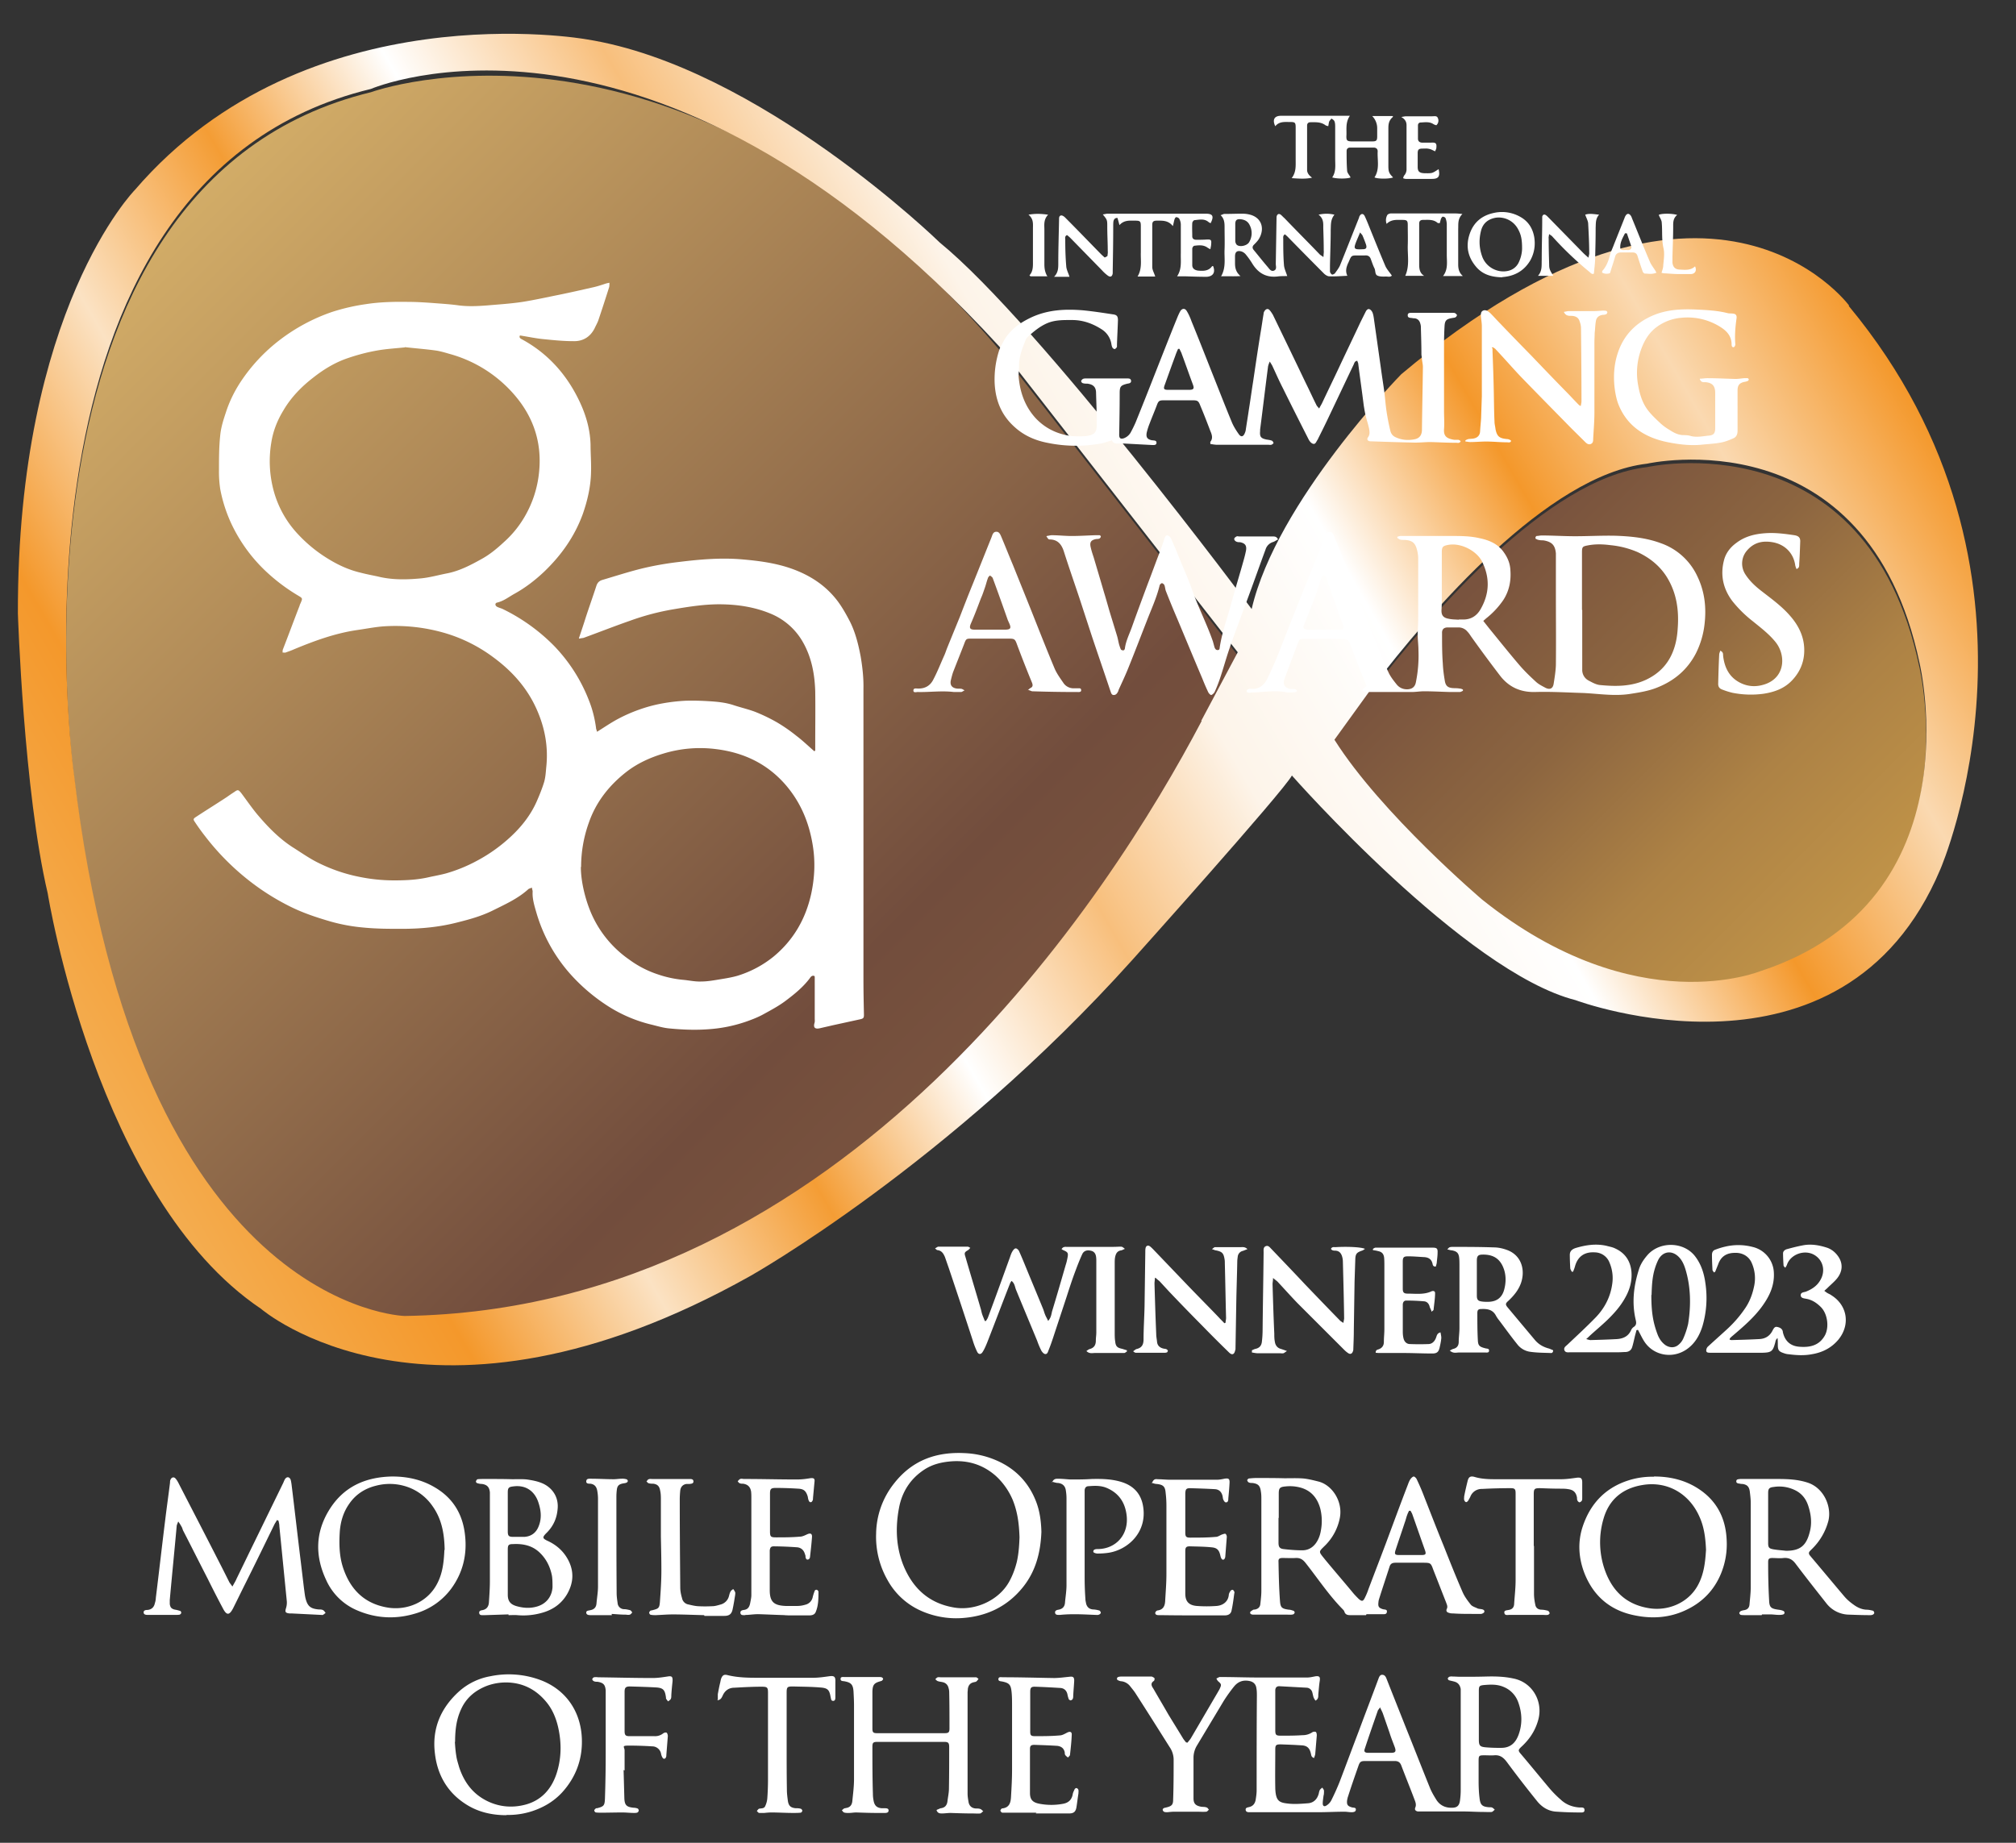
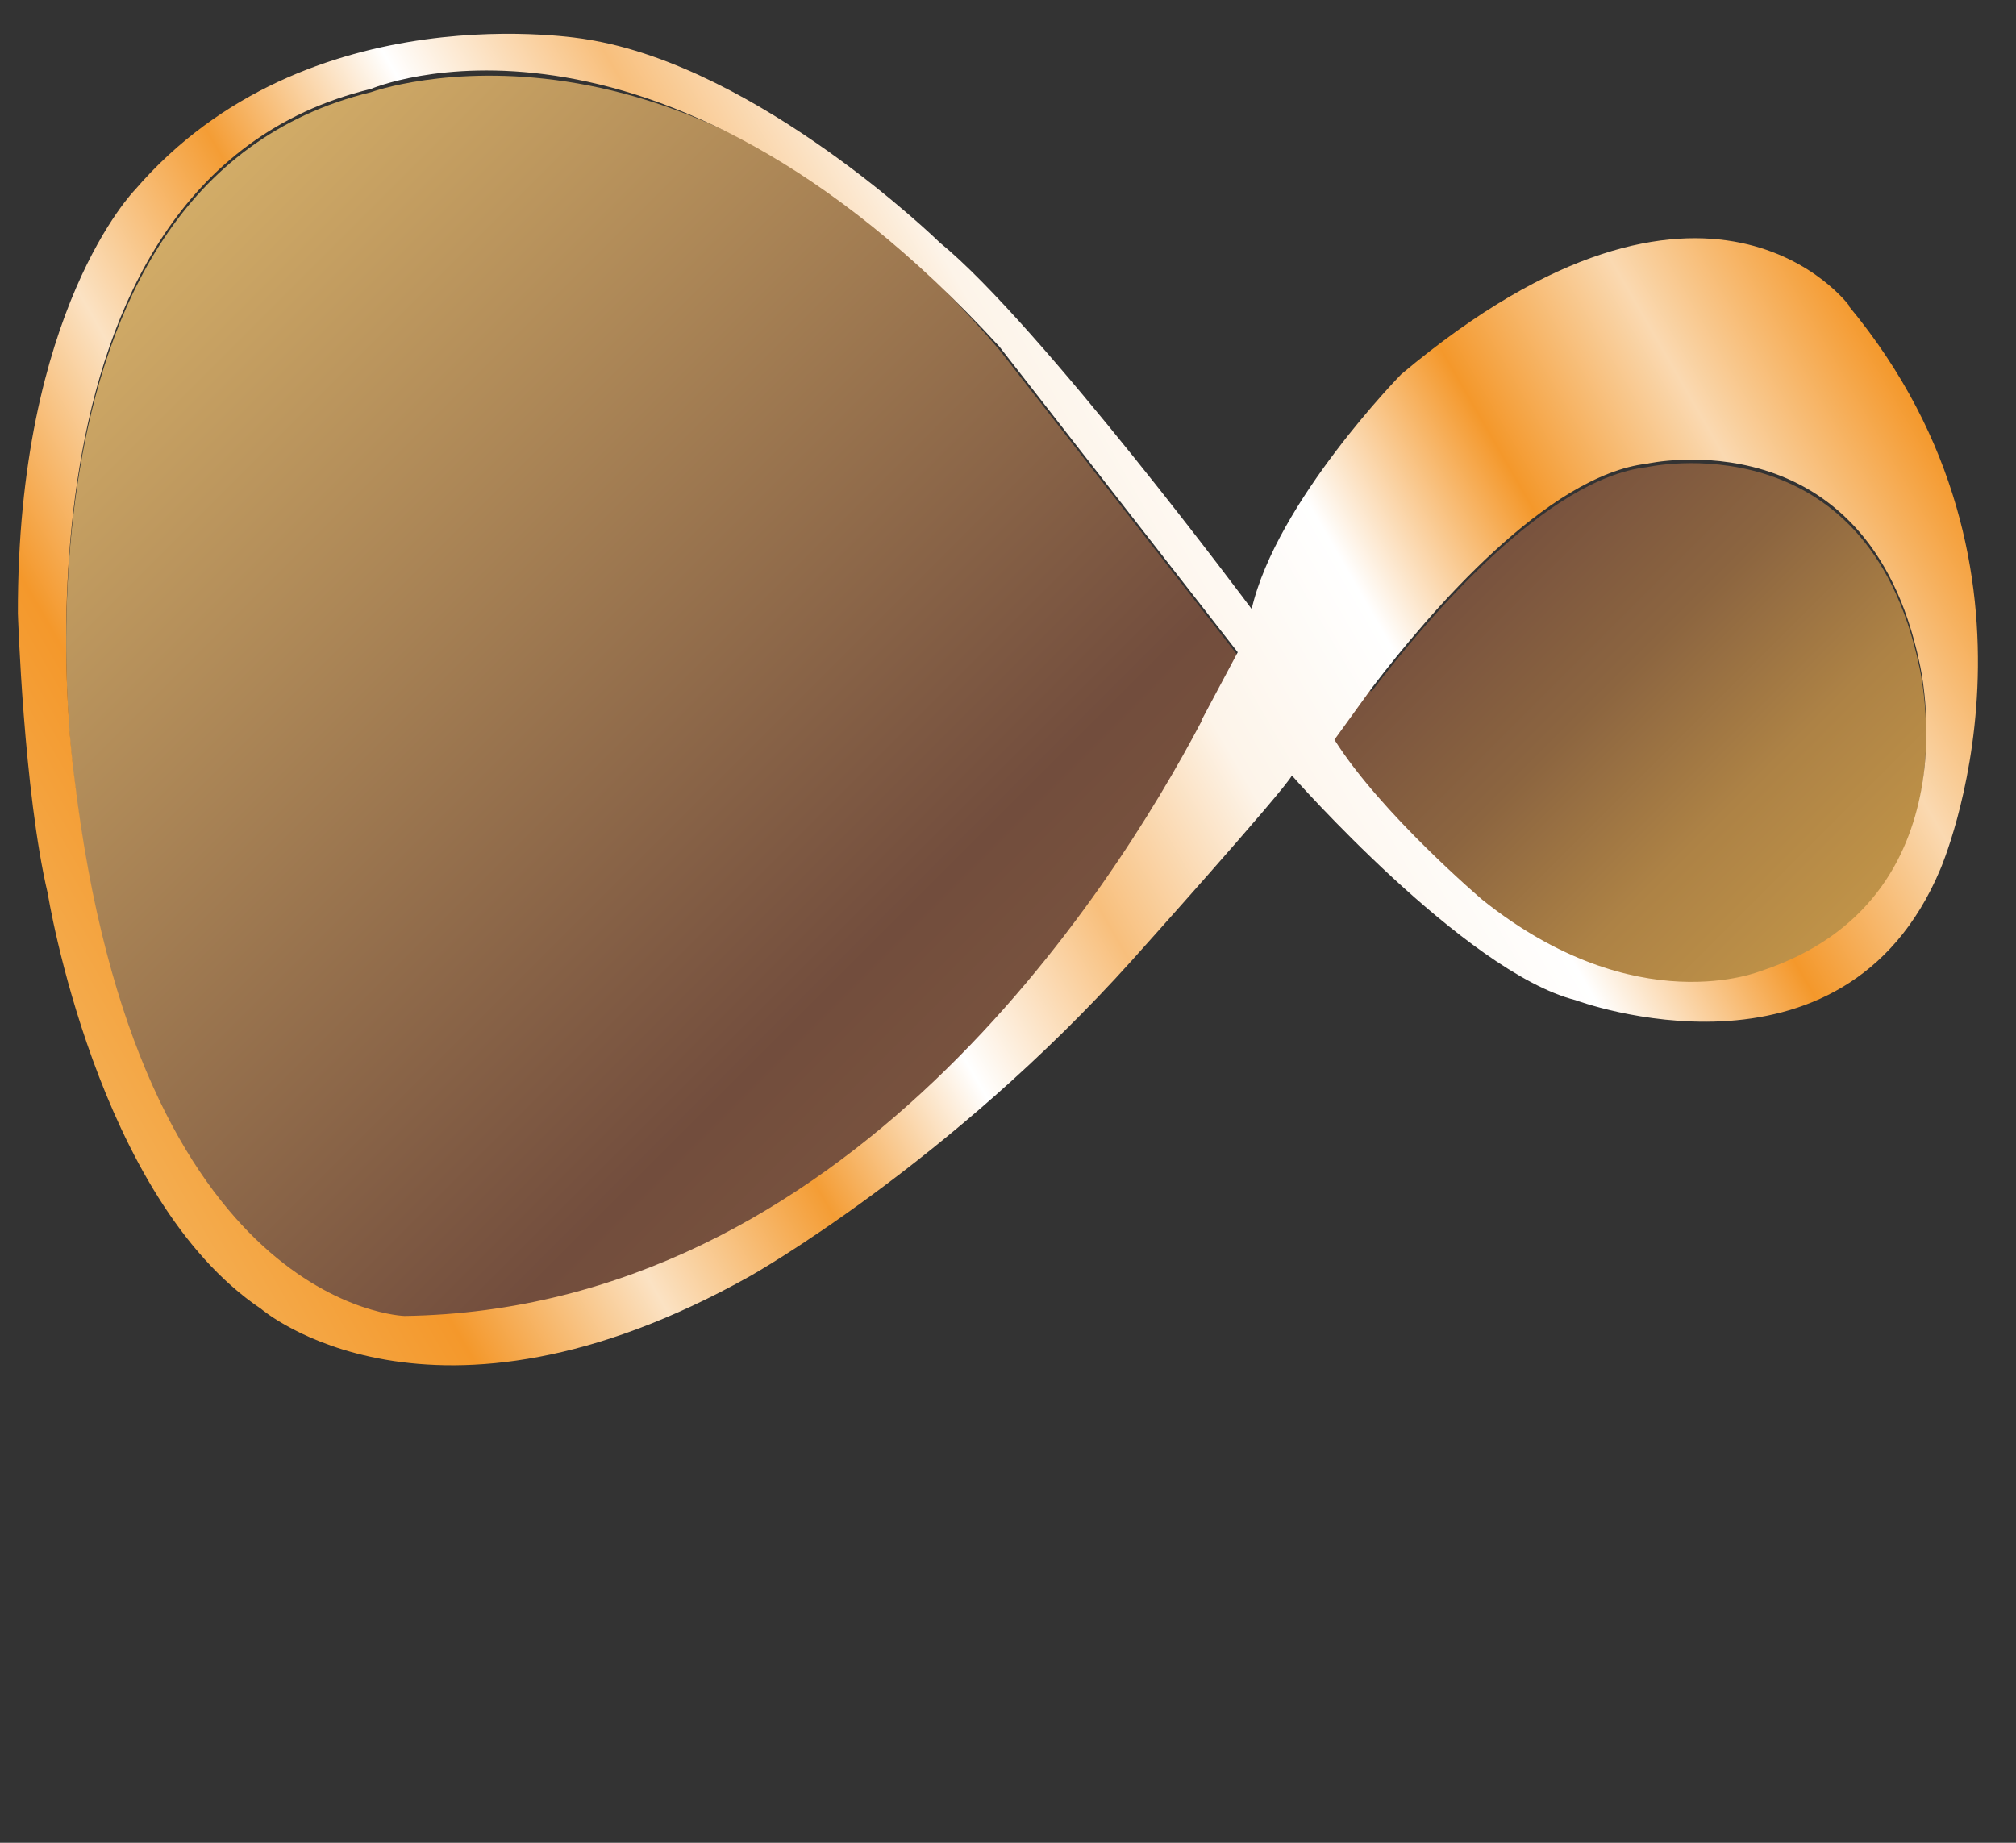
<svg xmlns="http://www.w3.org/2000/svg" width="105" height="96" fill="none">
  <rect width="100%" height="100%" fill="#333333" stroke="none" />
  <path fill="url(#a)" d="M99.96 34.718C97.23 21.76 85.774 24.336 85.774 24.336c-5.191.596-11.275 7.677-14.33 11.677l-6.978-1.865-12.414-15.922C35.572-1.14 19.326 4.802 19.326 4.802-.518 9.618 3.857 40.556 3.857 40.556c3.288 27.858 17.217 28.181 17.217 28.181 22.964-.35 36.958-22.24 41.644-31.003l6.783.984c2.434 3.845 7.702 8.337 7.702 8.337 8.04 6.433 14.525 3.702 14.525 3.702 11.21-3.702 8.233-16.039 8.233-16.039z" />
  <path fill="url(#b)" d="M96.31 15.922s-7.262-9.916-23.326 3.573c0 0-6.499 6.628-7.793 12.233 0 0-11.03-14.835-16.246-19.094 0 0-9.411-9.178-18.42-10.589 0 0-14.525-2.589-23.496 7.845 0 0-6.136 6.24-6.097 22.07 0 0 .298 9.257 1.553 14.577 0 0 2.537 15.883 11.107 21.644 0 0 8.816 7.65 25.489-1.709 0 0 10.317-5.8 19.896-16.466 0 0 7.87-8.776 8.31-9.605 0 0 9.01 10.24 14.771 11.702 0 0 13.942 5.217 19.003-6.822 0 0 6.732-15.469-4.776-29.346l.026-.013zM62.59 37.553c-4.738 9.01-18.55 30.654-41.515 31.003 0 0-13.929-.323-17.217-28.18 0 0-4.388-30.94 15.457-35.742 0 0 14.64-6.317 32.738 13.424L64.466 33.98l-1.903 3.573h.026zm29.139 13.023s-6.485 2.731-14.524-3.703c0 0-5.269-4.478-7.703-8.336l1.955-2.706c3.055-4 9.14-11.08 14.33-11.676 0 0 11.457-2.589 14.188 10.382 0 0 2.977 12.324-8.233 16.039z" />
-   <path fill="#fff" d="M30.15 33.256c.129-.389.245-.725.349-1.062.181-.556.375-1.1.557-1.657.051-.168.142-.272.31-.323.57-.169 1.14-.35 1.71-.505.763-.207 1.553-.35 2.342-.44 1.062-.13 2.136-.22 3.21-.13.907.078 1.8.194 2.654.505.958.35 1.774.893 2.382 1.722.233.323.427.673.608 1.022.285.57.44 1.204.557 1.826.09.543.155 1.1.142 1.67v15.145c0 .609.013 1.217.026 1.838 0 .156-.026.195-.194.233l-1.424.311c-.22.052-.453.104-.673.155s-.362 0-.285-.271c.026-.078.013-.156.013-.233v-2.123c0-.04 0-.065-.013-.091-.13-.052-.194.039-.246.117-.362.478-.815.84-1.281 1.19-.35.26-.738.466-1.113.673-.233.13-.48.233-.725.324a7.5 7.5 0 0 1-2.15.466c-.672.052-1.346.026-2.019-.039-.336-.026-.66-.13-.983-.207a7.4 7.4 0 0 1-2.395-1.061 9.5 9.5 0 0 1-1.838-1.605 8.3 8.3 0 0 1-1.722-3.12c-.104-.363-.233-.751-.207-1.14 0-.051-.026-.116-.04-.206-.077.038-.155.051-.193.09-.544.492-1.217.79-1.864 1.113-.583.285-1.191.454-1.813.609-.945.246-1.916.336-2.9.336-.66 0-1.307 0-1.967-.064A9.3 9.3 0 0 1 17.192 48c-.751-.22-1.49-.466-2.188-.828a12.4 12.4 0 0 1-2.24-1.463 13 13 0 0 1-2.084-2.15 11 11 0 0 1-.53-.737c-.091-.13-.091-.168.051-.259.531-.35 1.075-.686 1.605-1.035.13-.091.26-.182.402-.272.181-.13.207-.117.35.051.271.363.53.738.815 1.088.556.66 1.152 1.281 1.877 1.747.414.26.815.544 1.242.764.687.35 1.412.609 2.175.764a9 9 0 0 0 1.851.194c.609 0 1.217-.026 1.826-.168.297-.065.595-.117.88-.194a8 8 0 0 0 1.644-.674 8.3 8.3 0 0 0 1.748-1.255c.556-.518 1.022-1.113 1.333-1.812.142-.324.285-.674.388-1.01.078-.259.09-.544.117-.816.103-1.01-.065-1.967-.466-2.9-.492-1.151-1.282-2.045-2.279-2.782a8 8 0 0 0-2.524-1.27 9.2 9.2 0 0 0-3.262-.349c-.453.04-.906.13-1.36.194-1.125.169-2.187.557-3.248.997-.143.065-.298.117-.44.169-.04.013-.078 0-.156 0 0-.065 0-.117.013-.156.298-.764.583-1.54.88-2.304 0-.039.026-.065.04-.104.116-.271.116-.258-.143-.414a9.6 9.6 0 0 1-1.593-1.19 8.2 8.2 0 0 1-1.864-2.538 7.6 7.6 0 0 1-.582-1.812 6 6 0 0 1-.065-.984c0-.608 0-1.204.065-1.812.039-.415.168-.816.298-1.204.18-.557.44-1.088.763-1.58a9 9 0 0 1 2.059-2.2 9.6 9.6 0 0 1 2.68-1.437 10.5 10.5 0 0 1 1.786-.414c.75-.117 1.501-.13 2.252-.117.388 0 .777.026 1.165.052.48.039.958.065 1.424.13.492.064.997.038 1.489 0 .608-.052 1.217-.091 1.825-.182.647-.103 1.282-.246 1.929-.375.57-.117 1.139-.246 1.709-.376.245-.051.479-.13.712-.207.051-.013.103-.026.18-.039 0 .091 0 .156-.012.22a91 91 0 0 1-.57 1.748c-.052.142-.13.272-.194.414-.233.453-.621.674-1.1.66-.518 0-1.023-.051-1.54-.103-.415-.039-.83-.13-1.244-.194-.051.09 0 .142.065.181 1.308.699 2.279 1.748 2.939 3.055.388.764.647 1.566.673 2.447 0 .466.039.932.026 1.41-.013.764-.181 1.49-.427 2.201-.428 1.178-1.127 2.162-2.02 3.017-.466.44-.984.84-1.553 1.152-.298.168-.557.375-.893.453-.117.026-.117.155 0 .22.103.052.22.077.323.13a9.7 9.7 0 0 1 2.654 1.915 8.5 8.5 0 0 1 1.812 2.848c.181.453.298.932.363 1.41 0 .066.038.13.052.208.375-.233.711-.466 1.074-.66a8 8 0 0 1 1.113-.492 7.6 7.6 0 0 1 1.204-.324 9.5 9.5 0 0 1 1.217-.142c.414-.013.828 0 1.243.026.414.026.828.065 1.23.194.388.13.789.22 1.164.362a9 9 0 0 1 1.127.544q.525.31 1.01.7c.323.245.62.53.931.802.013 0 .04-.026.052-.026v-.389c0-.893.013-1.786 0-2.692-.026-.88-.181-1.748-.621-2.537a3.43 3.43 0 0 0-1.722-1.528c-.815-.336-1.67-.466-2.537-.479-.841-.013-1.67.117-2.511.26a13 13 0 0 0-2.253.595c-.815.284-1.605.595-2.42.893-.052.013-.117.013-.22.039zm-9.062-15.159c-.492.052-.984.078-1.476.168-.505.091-.996.22-1.488.389-.66.22-1.256.582-1.8 1.01-.621.478-1.165 1.035-1.566 1.721-.324.53-.544 1.1-.634 1.709a5.9 5.9 0 0 0 .116 2.42 5.33 5.33 0 0 0 1.307 2.344 7.4 7.4 0 0 0 1.567 1.268c.53.324 1.074.57 1.683.712.297.078.582.13.88.194.725.182 1.463.169 2.188.104.492-.039.97-.181 1.45-.272.634-.13 1.203-.427 1.76-.738.427-.233.803-.543 1.165-.88a5.4 5.4 0 0 0 1.088-1.333 5.7 5.7 0 0 0 .75-2.33c.156-1.554-.31-2.9-1.32-4.052a6.84 6.84 0 0 0-3.353-2.097c-.22-.065-.44-.13-.673-.169-.544-.077-1.087-.116-1.644-.18zm9.165 27.068c0 .803.259 1.8.583 2.511a5.7 5.7 0 0 0 1.941 2.318 5.3 5.3 0 0 0 1.476.763 5.7 5.7 0 0 0 1.295.285c.323.026.647.104.97.09.337 0 .674-.064.997-.116.31-.051.635-.103.932-.194a5.6 5.6 0 0 0 1.838-.984c1.049-.867 1.683-1.98 1.968-3.288.181-.854.22-1.708.065-2.589-.194-1.139-.622-2.162-1.385-3.055-.958-1.113-2.188-1.696-3.612-1.877a6.54 6.54 0 0 0-2.783.233c-.686.207-1.333.505-1.89.932-.906.7-1.605 1.58-1.98 2.667a6.8 6.8 0 0 0-.402 2.304zm49.773-17.243c.09 0 .181-.026.272-.026.582 0 1.152.039 1.734.039.687 0 1.386-.039 2.072-.026.815.026 1.63.104 2.394.388a3.3 3.3 0 0 1 1.916 1.748c.376.79.466 1.618.363 2.485a4.5 4.5 0 0 1-.453 1.515c-.44.841-1.114 1.411-1.98 1.76-.467.195-.972.272-1.477.35-.802.117-1.592-.013-2.382-.052-.854-.026-1.695-.078-2.55-.052-.75.013-1.346-.259-1.799-.841a75 75 0 0 1-1.502-2.032c-.064-.091-.116-.182-.194-.26a.6.6 0 0 0-.479-.232h-.556c-.207 0-.311.103-.298.31 0 .518 0 1.049.039 1.567.013.297.052.595.103.893.04.259.143.362.389.388.116.013.245 0 .375.026.065 0 .13.026.181.052v.065c-.052.026-.116.064-.168.064h-.505c-.453-.013-.906-.038-1.36-.038-.206 0-.426.038-.633.038h-1.942c-.168 0-.337 0-.505-.013-.039 0-.078-.038-.104-.064 0-.013 0-.065.026-.09.052-.053.104-.092.169-.143-.104-.272-.22-.544-.324-.816-.181-.466-.362-.919-.53-1.385-.066-.181-.182-.259-.376-.259h-1.994c-.259 0-.272.013-.362.26-.233.608-.466 1.229-.686 1.837-.104.298.026.466.336.518.104.013.233-.052.324.104-.052.026-.09.064-.13.064-.142 0-.284.026-.427 0-.608-.116-1.204 0-1.8.013-.038 0-.09.013-.129.013-.077 0-.155-.026-.142-.116 0-.04.078-.065.13-.09h.077c.414.038.686-.17.855-.506.18-.362.35-.738.504-1.113.285-.699.544-1.398.829-2.097.427-1.087.867-2.175 1.307-3.25.117-.284.22-.582.337-.867.026-.051.039-.103.065-.142.051-.09.09-.207.22-.194.13 0 .18.103.22.207.168.401.336.816.505 1.23.13.323.272.634.4.958.17.44.312.906.48 1.346.259.686.544 1.372.815 2.045.207.518.415 1.036.648 1.54.103.22.259.415.414.61.142.18.35.271.582.258q.37-.02.428-.388a7 7 0 0 0 .13-1.644c0-.272-.04-.544-.04-.816s.026-.544.026-.815V29.1c0-.155-.026-.324-.065-.466-.09-.35-.246-.479-.621-.505-.078 0-.168 0-.233-.013s-.116-.065-.168-.09v-.065c.064-.013.116-.039.181-.039h2.602c.505 0 1.01 0 1.501.116.505.104.958.298 1.256.725.207.285.337.596.35.958.039.544-.065 1.062-.363 1.528a4.3 4.3 0 0 1-.906.97c-.039.04-.078.065-.142.13l.297.376c.518.634 1.023 1.268 1.554 1.89.272.323.582.62.893.906.142.13.324.22.492.31.233.117.388.04.427-.207.052-.323.104-.647.117-.97.013-1.243 0-2.486 0-3.729v-2.097c-.04-.414-.195-.595-.622-.673-.09-.013-.18 0-.259-.026-.064 0-.116-.039-.18-.065v-.09l.05-.052zm2.382 3.858v3.106a.62.62 0 0 0 .336.57c.195.103.402.22.609.233.815.078 1.63.078 2.395-.285.621-.298 1.087-.75 1.359-1.398.168-.401.246-.815.272-1.243.077-.97-.052-1.89-.583-2.731-.375-.582-.893-.984-1.502-1.269a4.7 4.7 0 0 0-1.41-.362c-.402-.052-.79-.065-1.191.013-.272.052-.298.078-.298.375v2.978zm-6.42.492h.154c.454.025.777-.182.984-.557.453-.803.48-1.618.065-2.46-.272-.543-1.087-.996-1.773-.867-.272.052-.324.104-.324.388v2.343c0 .207 0 .402-.013.609-.026.297.065.453.362.505.169.039.35.039.531.051l.013-.012zm-6.215.53c.182.013.26-.09.182-.259a1.4 1.4 0 0 1-.104-.246c-.259-.737-.518-1.475-.776-2.2-.014-.052-.091-.09-.143-.13-.039.052-.103.09-.116.143l-.233.738c-.04.103-.078.22-.117.323-.181.44-.35.893-.53 1.334-.091.207-.053.284.193.297zm-1.074-11.508c.065-.13.116-.207.155-.285.285-.608.583-1.216.868-1.825.375-.802.763-1.605 1.139-2.408l.271-.543c.04-.078.117-.169.208-.117.064.026.13.117.155.194.052.156.065.324.09.492l.35 2.473c.052.388.117.777.168 1.165.04.336.065.686.117 1.022.052.337.116.66.194.984.039.156.13.272.285.337.31.142.634.168.97.103.26-.051.376-.207.39-.466.012-1.1.038-2.2.05-3.3 0-.143-.038-.272-.05-.415 0-.09-.027-.181-.027-.259 0-.44-.013-.867-.026-1.307 0-.09 0-.181-.026-.259-.038-.168-.13-.272-.297-.298-.04 0-.091 0-.13-.013-.103-.013-.246 0-.233-.155 0-.13.143-.117.233-.117h2.097c.04 0 .09 0 .13.013.039.026.09.065.103.104 0 .039-.038.09-.077.116-.052.026-.117.026-.182.04-.297.051-.375.129-.388.44a17 17 0 0 0-.026.828v3.586c0 .31.026.621 0 .932-.026.375.143.492.53.556h.208c.039 0 .09.04.13.065-.052.13-.156.09-.234.09-.44 0-.88-.025-1.333-.038-.31 0-.621.039-.932.026-.738-.013-1.463-.04-2.2-.065-.143 0-.208-.104-.13-.207.117-.155.078-.324.052-.48-.052-.232-.13-.452-.181-.685-.04-.168-.065-.337-.091-.492-.09-.725-.194-1.437-.285-2.162 0-.052-.039-.116-.052-.168-.142.013-.155.13-.194.207-.414.867-.828 1.747-1.243 2.615-.194.414-.4.828-.608 1.243a.1.1 0 0 1-.026.051c-.065.091-.103.246-.233.207-.09-.025-.168-.116-.22-.207-.453-.893-.906-1.786-1.346-2.68-.194-.375-.363-.763-.544-1.151-.026-.065-.078-.13-.142-.246a1.2 1.2 0 0 0-.09.246c-.143 1.1-.273 2.2-.415 3.3v.078c-.026.298.039.376.336.44.091.013.182.026.26.052.051.013.09.078.103.13 0 .013-.065.077-.117.09-.051.013-.103 0-.155 0h-2.667c-.116 0-.233-.026-.35-.039 0-.064-.012-.103 0-.116.143-.181.079-.375 0-.557-.167-.44-.336-.88-.517-1.307-.104-.272-.142-.298-.427-.298h-1.463c-.259 0-.298.026-.388.272-.117.31-.246.608-.363.919a3.4 3.4 0 0 0-.155.479c-.052.259.026.362.272.414h.026c.09.013.22 0 .207.143-.013.116-.13.103-.22.103l-1.463-.078h-.35c-.129 0-.233-.025-.284-.168-.182.052-.35.117-.518.156a7.3 7.3 0 0 1-2.848-.026c-.608-.117-1.191-.363-1.67-.79-.699-.608-1.023-1.372-1.074-2.291a4.9 4.9 0 0 1 .233-1.735c.051-.168.155-.323.233-.479.323-.582.828-.945 1.424-1.23.88-.414 1.799-.453 2.731-.375.518.052 1.023.13 1.528.207.22.026.271.104.271.31-.013.428-.038.855-.051 1.282v.104a.25.25 0 0 1-.117.116c-.026 0-.103-.038-.116-.077-.04-.065-.052-.156-.065-.233a1.11 1.11 0 0 0-.505-.725c-.466-.298-.97-.48-1.528-.48-.44 0-.867-.012-1.281.156-.401.169-.725.44-1.036.725a.6.6 0 0 0-.142.246c-.168.414-.324.841-.31 1.308 0 .194-.04.388-.014.582.078.79.337 1.502.88 2.097.402.427.894.712 1.463.854.246.065.48.091.738.091.143 0 .285 0 .427-.013.453-.065.557-.194.557-.647 0-.53-.026-1.062-.039-1.592 0-.311-.142-.453-.453-.492-.078 0-.168 0-.233-.026-.039 0-.09-.065-.09-.104s.051-.09.09-.116c.052-.026.117-.026.181-.026h2.123c.09 0 .195 0 .207.13 0 .116-.103.129-.194.142-.35.09-.401.142-.401.505 0 .724-.013 1.436-.026 2.161 0 .169.065.233.233.182a.68.68 0 0 0 .362-.298c.091-.168.182-.35.26-.53.336-.83.66-1.645.983-2.473.389-.984.777-1.98 1.178-2.965.052-.13.104-.246.168-.362.104-.155.246-.155.337 0 .104.168.181.35.246.53.35.855.686 1.71 1.023 2.564.362.906.712 1.812 1.087 2.718.09.207.22.414.35.596.116.168.233.142.31-.04a.7.7 0 0 0 .052-.155c.052-.362.117-.737.168-1.1.078-.479.143-.97.22-1.45.13-.88.26-1.76.402-2.628.052-.297.09-.595.142-.893 0-.064.026-.116.065-.168.065-.09.168-.117.246-.026.064.065.116.155.168.233.57 1.178 1.14 2.356 1.709 3.547.194.388.375.79.57 1.178.025.052.077.09.155.194zm-7.262-3.12h-.078c-.052.117-.104.233-.142.35-.182.492-.363.997-.544 1.502-.09.233-.065.284.181.284h1.062c.259 0 .297-.064.207-.297-.194-.518-.376-1.049-.57-1.567-.026-.09-.078-.168-.116-.259zm.415 72.609c.064-.09.129-.155.168-.22.479-.816.945-1.618 1.424-2.434.026-.052.064-.103.09-.168.091-.194.078-.233-.09-.375a.5.5 0 0 1-.09-.143l.154-.078h.026c.687 0 1.386.026 2.072.026h2.472c.156 0 .298-.038.44-.064.207-.026.246.038.22.233-.038.233-.052.479-.077.712 0 .116.013.233-.143.323a.7.7 0 0 1-.103-.168c-.026-.078-.04-.168-.065-.259a.32.32 0 0 0-.285-.246l-1.437-.078c-.13 0-.194.065-.207.195v2.07c0 .273.026.312.298.312.375 0 .75 0 1.113-.026a.9.9 0 0 0 .505-.143c.052-.039.142-.051.194-.026.039.026.052.117.052.182l-.078.932c0 .077-.038.155-.064.246-.156-.052-.143-.156-.169-.246-.064-.272-.194-.402-.479-.415-.362-.025-.725-.038-1.087-.051-.246 0-.285.038-.285.272 0 .673-.013 1.346 0 2.019.026.699.22.75.751.802.31.026.634 0 .958-.025.298-.026.479-.22.556-.505.013-.065.026-.13.052-.181.026-.052.09-.091.13-.13.039.052.09.117.09.168 0 .09 0 .182-.025.26-.014.129-.04.258-.04.4 0 .13.078.182.195.104a.7.7 0 0 0 .246-.259c.155-.31.297-.621.427-.945.337-.88.66-1.76.997-2.64.336-.907.686-1.813 1.022-2.719.04-.104.078-.246.207-.246.143 0 .195.117.234.22.336.855.673 1.696 1.01 2.55.413 1.023.815 2.058 1.229 3.081.09.233.22.453.35.66.18.285.465.427.815.415.259 0 .376-.104.414-.363a4 4 0 0 0 .04-.582v-5.243c-.04-.207-.143-.337-.35-.388-.091-.026-.182-.04-.26-.065-.025 0-.064-.065-.064-.09 0-.027.052-.079.078-.091a.4.4 0 0 1 .18-.013c.13 0 .273.013.402.013.44 0 .88 0 1.334-.013.478-.013.957 0 1.424.103.996.194 1.579 1.217 1.281 2.2-.155.532-.44.959-.841 1.334-.208.194-.208.22-.026.427.505.596.997 1.204 1.501 1.8q.253.291.544.543c.272.26.608.389.984.415.103 0 .272-.026.259.142 0 .142-.156.117-.26.117q-.582 0-1.164-.04c-.44-.012-.79-.232-1.049-.556a61 61 0 0 1-1.58-2.045c-.167-.22-.349-.363-.646-.337-.169.013-.337 0-.505 0-.298 0-.31.013-.31.324v1.01c0 .297.012.608.05.906.04.35.143.44.493.466.052 0 .116 0 .155.013.052.025.104.077.143.116-.052.039-.104.104-.156.117-.142.013-.284 0-.427 0-.35 0-.712-.026-1.061-.026h-2.369c-.104-.026-.169-.078-.13-.194.078-.169 0-.324-.052-.466-.22-.583-.453-1.153-.673-1.735-.064-.168-.168-.233-.336-.233h-1.54c-.234 0-.285.039-.363.272-.181.518-.363 1.035-.531 1.566-.026.065-.039.143-.052.207-.026.233.026.31.272.376.078.013.207 0 .181.13-.013.103-.13.116-.22.116-.13 0-.246-.026-.375-.026-.453 0-.906.026-1.36.026h-3.533c-.09 0-.22.013-.246-.104-.026-.142.103-.142.194-.168.194-.052.285-.181.323-.363.026-.168.052-.336.052-.505 0-1.644 0-3.288.013-4.919 0-.13 0-.272-.026-.4-.025-.208-.155-.337-.362-.376-.324-.065-.583.026-.79.272a8 8 0 0 0-.556.776l-1.398 2.33a1.23 1.23 0 0 0-.169.635v2.097c0 .284.117.388.402.44.09.013.194 0 .284.039.052.013.078.077.117.116-.052.039-.09.104-.143.104-.155.013-.323 0-.479 0h-1.165c-.129 0-.245.013-.375.026-.065 0-.13 0-.181-.026-.026-.013-.065-.065-.065-.104s.039-.078.078-.09c.026-.013.065-.013.103-.026.272-.065.363-.13.363-.402.026-.699.026-1.398.026-2.097a1.16 1.16 0 0 0-.208-.647c-.595-.945-1.19-1.89-1.799-2.835-.078-.116-.168-.22-.259-.337a.68.68 0 0 0-.453-.258c-.065 0-.116-.026-.181-.052-.078-.039-.065-.143.013-.169.065-.025.142-.025.207-.025h1.541c.051.025.116.051.142.09.013.026 0 .117-.039.143-.181.116-.116.259-.026.388.26.453.53.906.79 1.36.259.426.518.84.777 1.268.038.052.077.103.142.181zm15.171-1.411v1.243c0 .323.052.388.376.414a8 8 0 0 0 .763.026c.531.013.79-.298.932-.686.207-.57.181-1.152-.026-1.709a1.34 1.34 0 0 0-.75-.777c-.324-.142-.66-.13-.997-.103-.272.026-.298.052-.298.323zm-5.152-.414c-.052.077-.078.103-.104.142-.233.673-.466 1.334-.686 2.007-.051.142 0 .207.182.207h1.19c.22 0 .272-.065.195-.285-.09-.246-.194-.492-.272-.75l-.35-1.01c-.038-.104-.09-.195-.155-.337zM54.524 27.922c.103-.013.181-.039.259-.039.35 0 .686.04 1.035.04.402 0 .816-.027 1.217-.04h.233c.026 0 .078.052.065.065 0 .039-.026.078-.065.104-.051.026-.103.026-.155.026-.298.051-.376.168-.298.466.039.168.09.323.143.479.18.608.362 1.216.543 1.838.104.336.195.673.298 1.022.13.427.259.842.388 1.269.04.142.065.298.104.44.026.078.052.168.09.246a.17.17 0 0 0 .143.039c.026 0 .065-.065.065-.104.051-.388.233-.738.362-1.1.272-.764.557-1.528.841-2.291.195-.505.376-1.01.57-1.515.104-.259.194-.53.285-.803.026-.077.065-.194.168-.168a.29.29 0 0 1 .181.168c.143.324.285.648.415.984.22.544.466 1.075.66 1.631.324.933.777 1.8 1.1 2.732.026.09.052.194.078.285s.078.18.181.168c.104 0 .09-.104.104-.181.077-.48.207-.945.35-1.411.142-.453.258-.906.388-1.347.155-.556.323-1.1.478-1.657.052-.18.104-.375.143-.57.052-.271-.039-.4-.31-.452-.066 0-.143 0-.208-.04-.052-.025-.103-.09-.09-.142 0-.038.064-.09.116-.116.039-.026.103 0 .155 0h1.67c.117 0 .26-.026.337.155-.09.04-.169.104-.246.13a.58.58 0 0 0-.401.388c-.298.803-.583 1.618-.88 2.42l-.39 1.05c-.206.569-.426 1.139-.62 1.721-.182.53-.324 1.062-.505 1.592a7 7 0 0 1-.26.648c-.038.064-.116.142-.18.155-.04 0-.13-.09-.156-.155a11 11 0 0 1-.297-.687c-.44-1.035-.868-2.07-1.308-3.12a48 48 0 0 1-.595-1.45c-.04-.103-.04-.206-.078-.31-.026-.052-.09-.103-.13-.103-.038 0-.103.064-.116.103-.155.648-.44 1.256-.673 1.864-.324.829-.635 1.644-.971 2.473-.155.388-.337.764-.505 1.139v.026c-.052.103-.104.22-.246.22-.13 0-.142-.142-.181-.233-.31-.932-.634-1.864-.945-2.796l-.66-2.02c-.272-.815-.557-1.63-.816-2.446-.116-.35-.31-.596-.712-.609-.09 0-.09-.013-.194-.168zm16.622 56.22h-.829c-.13 0-.246-.026-.297-.181-.013-.052-.052-.09-.091-.13-.725-.737-1.295-1.605-1.929-2.407-.142-.181-.285-.272-.518-.26-.233.014-.466 0-.686 0-.168 0-.22.053-.207.208.013.686.026 1.36.078 2.045.026.337.103.389.453.44.078 0 .155.026.233.052.039 0 .078.065.078.09 0 .04-.052.104-.091.104-.09.026-.194.013-.285.013h-1.773c-.078 0-.182-.025-.169-.116 0-.052.091-.09.143-.13.039-.026.09-.013.13-.026.154-.038.245-.129.258-.297.026-.233.052-.453.052-.686v-4.738c0-.143 0-.285-.026-.427-.039-.298-.142-.402-.44-.44-.065 0-.13 0-.181-.026-.04-.013-.078-.065-.091-.117 0-.026.052-.078.078-.09.13-.013.259-.026.401-.026.492 0 .97 0 1.463.013.323 0 .66-.013.984.012.258.026.517.091.776.156.7.168 1.282 1.01 1.127 1.877a2.76 2.76 0 0 1-.751 1.437c-.376.375-.376.31-.026.75.492.596.997 1.179 1.489 1.774.09.104.18.194.271.285.156.13.22.13.311-.052q.117-.232.194-.466c.298-.79.609-1.592.906-2.382.376-1.01.751-2.032 1.14-3.042.038-.103.077-.207.129-.285.039-.064.116-.142.181-.155.039 0 .13.078.156.142.142.298.271.596.388.906.336.855.66 1.696 1.01 2.55.323.816.647 1.632.996 2.434.104.233.26.44.415.635.077.103.233.142.362.207.065.026.142.026.207.039.078.013.168.051.142.142-.012.052-.103.09-.155.103h-.427c-.35 0-.686 0-1.036-.025-.064 0-.142 0-.207-.026-.116-.026-.181-.09-.13-.207.066-.13 0-.233-.038-.35-.22-.556-.44-1.126-.66-1.683-.13-.362-.143-.375-.53-.375h-1.438c-.155 0-.259.039-.31.194-.182.57-.376 1.14-.557 1.722a.7.7 0 0 0-.026.155c-.026.22.026.285.233.35.09.026.233 0 .207.142-.013.142-.155.117-.259.117h-.802zm-4.557-5.061v1.281c0 .22.052.311.259.337.324.039.647.065.984.065.362 0 .634-.207.802-.531a1.5 1.5 0 0 0 .143-.401c.09-.415.09-.829-.013-1.243-.143-.518-.44-.906-.971-1.075a2.1 2.1 0 0 0-.842-.077c-.297.026-.349.09-.349.375v1.256zm6.874-.376h-.078c-.026.065-.065.13-.09.207-.052.13-.078.272-.13.402-.155.479-.324.958-.479 1.437-.065.207-.039.259.181.259h1.165c.22 0 .26-.04.182-.26-.22-.62-.44-1.255-.66-1.876-.026-.065-.065-.117-.091-.182zm-59.043.492c-.038.078-.09.143-.129.22-.492 1.01-.983 2.02-1.488 3.03-.22.44-.44.893-.66 1.333-.195.375-.337.388-.531.013a57 57 0 0 1-.79-1.54c-.427-.83-.841-1.658-1.268-2.486-.04-.065-.052-.155-.091-.22a2.3 2.3 0 0 0-.181-.285c-.04.117-.065.155-.078.22-.116 1.295-.246 2.576-.362 3.87v.208c.025.181.09.259.284.298.091.013.169.038.26.064.025 0 .064.078.051.104 0 .039-.052.078-.078.09-.077.013-.155.013-.233.013H7.715c-.09 0-.22 0-.233-.116-.013-.13.117-.142.207-.142.22-.026.337-.156.376-.35a1 1 0 0 0 .052-.285c.168-1.359.323-2.731.492-4.09.077-.635.168-1.269.246-1.903 0-.052 0-.104.025-.156.052-.13.182-.168.272-.051.078.09.13.194.181.297.687 1.334 1.386 2.68 2.072 4.026.18.35.362.712.543 1.075.04.064.091.116.156.22.09-.169.168-.285.22-.415.31-.634.608-1.255.919-1.89l1.514-3.106c.026-.065.052-.13.091-.194.09-.13.22-.117.285.025.026.078.039.169.052.26.168 1.371.323 2.744.492 4.116l.155 1.294c.026.169.039.337.077.505.104.427.26.557.687.596.077 0 .168 0 .233.038.051.026.09.091.13.143-.053.039-.091.078-.143.103-.026.013-.065 0-.104 0l-1.54-.077h-.104c-.207-.026-.233-.078-.168-.285a1 1 0 0 0 .039-.337l-.389-3.922c0-.103-.026-.207-.052-.298-.025 0-.051-.013-.09-.026zm39.82.596c-.04 1.061-.285 2.045-.958 2.886-.829 1.036-1.93 1.54-3.224 1.618a4.5 4.5 0 0 1-2.213-.44 3.7 3.7 0 0 1-1.618-1.54 4.55 4.55 0 0 1-.596-2.42 4.3 4.3 0 0 1 .945-2.629c.945-1.204 2.2-1.644 3.676-1.566a4.6 4.6 0 0 1 1.606.362c.958.402 1.657 1.088 2.058 2.046.233.543.31 1.126.324 1.709zm-1.14.31c-.025-.828-.129-1.398-.35-1.954a3.6 3.6 0 0 0-.88-1.256c-.66-.583-1.436-.829-2.316-.764-.492.039-.958.143-1.386.414-.75.48-1.19 1.178-1.346 2.02-.194 1.035-.155 2.071.259 3.055.492 1.152 1.32 1.903 2.589 2.123 1.061.194 2.33-.337 2.887-1.334.181-.323.31-.673.401-1.035.117-.505.13-1.023.142-1.295zm2.201-15.042c.078-.13.194-.103.285-.103h2.071c.22 0 .44 0 .66-.013.13 0 .13 0 .272.116-.078.026-.13.065-.194.078-.194.026-.272.155-.31.324-.027.116-.027.233-.027.35v3.598c0 .155 0 .323.026.479.026.246.104.323.35.375.09.026.168.052.259.078v.065c-.052.025-.09.077-.143.077h-1.514c-.143 0-.298.052-.453-.103.064-.04.116-.09.18-.104.221-.065.312-.207.312-.44 0-.142.025-.285.025-.427v-3.702c0-.078 0-.156-.012-.233-.026-.195-.13-.298-.298-.324-.181-.039-.35.013-.427.194-.156.337-.285.686-.415 1.036-.142.388-.271.79-.4 1.19-.234.713-.467 1.412-.7 2.124-.078.233-.155.453-.246.673-.026.077-.065.194-.181.168-.065-.013-.142-.104-.181-.168a4 4 0 0 1-.22-.518c-.363-.88-.738-1.773-1.1-2.654-.065-.155-.065-.336-.234-.466a.5.5 0 0 0-.09.156c-.402 1.022-.79 2.058-1.191 3.08-.065.156-.13.311-.22.454-.091.155-.22.155-.298-.013a4 4 0 0 1-.22-.57 436 436 0 0 0-1.256-3.793c-.065-.181-.13-.375-.194-.556-.078-.182-.168-.337-.388-.363-.04 0-.065-.039-.13-.09.078-.04.13-.091.181-.091h1.515c.039 0 .078.026.142.065-.051.051-.077.09-.116.116-.181.104-.207.142-.142.337.258.893.53 1.786.79 2.68.038.116.05.22.09.336s.09.22.13.336h.064c.039-.064.078-.116.103-.18.389-1.037.764-2.085 1.14-3.12.039-.117.077-.234.142-.337.039-.065.104-.143.168-.143.052 0 .143.078.169.143.13.285.246.57.362.854.298.725.596 1.437.893 2.162.04.104.065.207.104.298.039.103.103.194.155.323.156-.168.169-.35.207-.504.246-.803.48-1.619.712-2.421.04-.117.065-.233.09-.363.053-.259.014-.297-.22-.4-.038-.014-.064-.04-.116-.079zm-1.773-29.1c.078-.065.104-.103.142-.117.13-.064.13-.155.078-.284q-.407-.99-.777-1.98c-.103-.286-.13-.311-.44-.311h-1.916c-.285 0-.297 0-.401.284-.181.466-.362.92-.544 1.385-.064.156-.103.324-.142.48-.065.258.039.414.298.452.077.013.155 0 .233.013.052 0 .09.04.18.078-.09.052-.142.09-.18.09h-.376c-.634-.077-1.255.014-1.877 0-.09 0-.233.052-.233-.077 0-.142.143-.104.233-.104.376.013.648-.155.803-.466.22-.414.388-.854.582-1.281.052-.117.091-.246.143-.375.22-.544.44-1.075.66-1.619.22-.57.44-1.139.673-1.708.324-.803.647-1.619.971-2.421.052-.13.078-.298.259-.298.155 0 .207.155.259.272.207.492.401.984.608 1.476.389.97.79 1.954 1.178 2.938.324.816.647 1.631.984 2.434.116.272.298.518.466.764.116.168.31.272.53.272h.208c.078 0 .181-.026.181.103 0 .104-.116.09-.194.09-.777 0-1.553-.012-2.343-.038-.052 0-.104-.039-.207-.065l-.04.013zm-1.955-3.158h.738c.324 0 .376-.065.246-.35-.026-.052-.039-.09-.065-.142-.259-.738-.517-1.463-.79-2.201-.025-.052-.09-.09-.142-.13-.038.04-.09.078-.103.13-.065.168-.104.35-.169.53-.064.182-.116.35-.194.518-.168.44-.336.894-.53 1.334-.091.22-.052.31.194.31zm26.162-14.655v.156c.026.673.052 1.346.065 2.02.013.543.013 1.1.039 1.643 0 .13.039.26.052.389.077.375.194.479.595.517a.33.33 0 0 1 .22.091c-.039.117-.142.078-.22.078-.362 0-.725-.04-1.087-.04-.272 0-.544.027-.829.027-.077 0-.168-.026-.246-.026v-.065c.052-.026.104-.052.156-.065.09-.013.18-.013.258-.026.208-.038.337-.155.35-.375.013-.233.039-.453.052-.686l.039-1.14v-3.662c0-.142-.026-.284-.04-.427-.012-.142-.038-.31.104-.375.143-.065.272.039.376.13.18.18.35.375.53.556.531.557 1.075 1.113 1.606 1.657.595.621 1.19 1.243 1.786 1.851.233.233.453.479.686.712.026.026.052.039.104.065.013-.09.038-.169.038-.246 0-1.269-.012-2.537-.025-3.806 0-.142-.04-.285-.091-.414-.078-.181-.246-.233-.44-.233-.142 0-.272-.013-.363-.207.104-.013.182-.04.246-.04h1.269c.168 0 .337-.012.505-.025.065 0 .13 0 .181.013.026 0 .065.052.065.065 0 .038-.026.09-.052.103a.4.4 0 0 1-.181.039c-.207.026-.337.142-.363.323-.038.208-.038.415-.064.635 0 .155-.013.31-.013.479v3.637c0 .466-.04.92-.065 1.385 0 .104 0 .22-.13.272-.116.04-.207-.026-.284-.103-.35-.35-.7-.686-1.036-1.036-.777-.79-1.553-1.58-2.33-2.382-.44-.466-.854-.945-1.294-1.41-.04-.053-.104-.078-.156-.117-.013 0-.039.026-.052.039l.04.025zm7.495 51.16c-.026.116-.065.232-.09.349-.04.168-.078.35-.13.518s-.169.246-.337.259c-.116 0-.233.013-.35.013H81.8c-.117 0-.272.038-.324-.117-.039-.142.09-.207.181-.298.479-.453.97-.906 1.437-1.385.479-.492.79-1.087.88-1.786a2.04 2.04 0 0 0-.142-1.075.83.83 0 0 0-.751-.543c-.544-.04-.906.207-1.049.725-.025.09-.064.194-.103.284h-.065c-.026-.051-.065-.116-.078-.168a13 13 0 0 1-.025-.712c0-.22.155-.31.323-.362.531-.156 1.062-.233 1.605-.104.143.039.298.065.428.13.517.233.802.647.854 1.216.039.492-.09.945-.337 1.373-.246.44-.57.802-.932 1.152-.284.272-.595.53-.893.802a3 3 0 0 1-.194.181c.104.026.168.052.22.052.466-.013.92-.026 1.385-.052.324-.025.596-.142.738-.478a.4.4 0 0 1 .117-.143c.168-.103.155-.233.116-.388-.207-.893-.103-1.76.168-2.615.09-.298.272-.557.48-.79.66-.699 1.89-.647 2.459.117.323.427.466.919.53 1.424a5.2 5.2 0 0 1-.155 2.188c-.155.504-.414.957-.88 1.255-.712.453-1.644.285-2.123-.401-.117-.169-.207-.363-.31-.557-.014-.026-.027-.064-.052-.09a.2.2 0 0 0-.091.026zm.777-1.852c0 .906.09 1.437.323 2.059.09.233.22.427.427.57.207.129.453.142.648-.014a.9.9 0 0 0 .258-.323 4.2 4.2 0 0 0 .26-.777c.155-.958.142-1.929-.143-2.86-.078-.247-.181-.48-.375-.661-.35-.324-.79-.259-1.023.155a3 3 0 0 0-.194.492c-.143.466-.156.958-.169 1.372zM48.803 94.278c.078-.026.142-.064.194-.077.22-.026.324-.156.35-.363.025-.22.077-.44.077-.66.013-.712.013-1.437.013-2.149 0-.233-.039-.285-.272-.285H45.71c-.233 0-.272.04-.272.26 0 .815 0 1.63.026 2.446 0 .13.013.246.039.375.052.246.168.35.414.376h.156c.09 0 .207 0 .207.116 0 .13-.13.13-.22.13h-.324c-.376 0-.764-.013-1.14-.026-.129 0-.258.026-.4.026-.078 0-.169 0-.234-.026-.051-.013-.077-.078-.116-.117.039-.026.078-.064.116-.09.026-.013.065-.013.104-.026.194-.026.298-.143.324-.337.038-.388.09-.776.09-1.165v-3.832c0-.245-.013-.492-.026-.737-.026-.363-.13-.467-.479-.531-.077-.013-.207 0-.194-.13 0-.116.13-.09.22-.09h1.787c.038 0 .09 0 .13.013.038.013.077.051.077.09 0 .026-.039.065-.065.09-.013.014-.052.014-.078.027-.323.09-.4.181-.414.53v1.942c0 .194.052.233.246.233h3.508c.207 0 .26-.038.26-.246 0-.621 0-1.242-.014-1.864a.8.8 0 0 0-.039-.259.38.38 0 0 0-.285-.284c-.09-.026-.194-.026-.284-.065-.04-.013-.078-.065-.117-.09.04-.04.078-.091.13-.104s.103 0 .155 0h1.851a.4.4 0 0 1 .116.09c-.04.04-.065.09-.117.13-.039.026-.09.026-.13.039-.194.038-.284.168-.31.35 0 .064-.013.129-.013.18v5.269c0 .155.026.298.052.453.039.194.168.31.375.324.078 0 .169 0 .233.026.052.013.104.077.156.116-.052.039-.104.104-.156.117-.13.013-.259 0-.401 0-.375 0-.764-.013-1.14-.026-.155 0-.297.025-.452.025-.104 0-.22 0-.285-.168zm-22.433.285c-.764 0-1.49-.168-2.123-.583-.945-.608-1.463-1.514-1.593-2.614-.168-1.32.31-2.408 1.282-3.275a3.3 3.3 0 0 1 1.592-.764 4.73 4.73 0 0 1 2.615.194c1.32.492 2.11 1.631 2.162 3.055.039 1.074-.31 2.006-1.023 2.796-.31.337-.686.608-1.113.803a4 4 0 0 1-1.774.375l-.026.013zm-2.68-3.832c.013.169.026.453.077.751.026.194.091.376.143.57.259.79.712 1.41 1.489 1.786.647.31 1.333.35 1.993.168.79-.22 1.308-.776 1.58-1.566.271-.803.284-1.618.103-2.434-.104-.466-.285-.919-.583-1.294-.517-.647-1.178-1.023-2.019-1.062a2.9 2.9 0 0 0-1.1.169c-.609.233-1.088.621-1.36 1.23-.233.504-.31 1.035-.31 1.708zm62.46-13.812c.828 0 1.604.181 2.303.634.958.622 1.424 1.528 1.476 2.654a4 4 0 0 1-.285 1.748c-.362.893-.996 1.54-1.877 1.941-.815.376-1.682.44-2.55.272-1.281-.233-2.187-.958-2.68-2.175-.323-.815-.375-1.657-.103-2.472.401-1.204 1.204-2.045 2.447-2.42a4.1 4.1 0 0 1 1.255-.17zm2.705 3.819c-.026-.583-.09-1.152-.324-1.683-.53-1.243-1.683-1.903-2.964-1.696-1.062.168-1.774.764-2.058 1.787a4.34 4.34 0 0 0 .103 2.718c.401 1.074 1.14 1.735 2.278 1.916.945.155 2.007-.246 2.525-1.165.336-.596.401-1.243.44-1.877M20.44 76.919c.79 0 1.54.168 2.214.57.945.556 1.45 1.398 1.566 2.485.117 1.023-.116 1.968-.725 2.796a3.54 3.54 0 0 1-1.721 1.243c-1.088.362-2.175.323-3.224-.143a3.08 3.08 0 0 1-1.566-1.566c-.57-1.217-.57-2.434.142-3.612.751-1.242 1.903-1.747 3.301-1.773zm2.719 3.832c-.013-.829-.142-1.606-.634-2.292a2.64 2.64 0 0 0-1.515-1.061 2.8 2.8 0 0 0-1.424 0c-.582.142-1.061.453-1.398.945-.31.44-.453.932-.492 1.463-.039.647-.026 1.281.181 1.89.376 1.113 1.1 1.838 2.279 2.045 1.01.181 2.123-.259 2.628-1.269.284-.556.336-1.152.362-1.734zM88.53 19.728c.143 0 .273-.026.39-.026.491 0 .97.026 1.462.039.155 0 .298-.026.453-.039h.181c.026 0 .065.039.065.065s-.026.078-.052.078a.7.7 0 0 1-.181.051c-.233.052-.337.156-.35.402v2.148c0 .182-.064.324-.22.389-.207.09-.427.181-.647.22-.35.065-.699.078-1.048.116-.596.052-1.191-.026-1.76-.142-1.114-.233-2.033-.79-2.5-1.89-.129-.298-.194-.647-.232-.97-.078-.726 0-1.438.297-2.11.337-.752.907-1.27 1.657-1.606.764-.337 1.567-.363 2.37-.324.517.026 1.048.052 1.553.182.09.026.194.012.284.026.156.012.208.09.195.233-.065.453-.104.919-.065 1.372 0 .051-.039.13-.078.142-.09.026-.116-.065-.116-.13 0-.453-.26-.724-.622-.944a3.2 3.2 0 0 0-2.006-.454 2.5 2.5 0 0 0-1.256.467c-.414.297-.66.712-.828 1.178A3.55 3.55 0 0 0 85.308 20c.077.453.194.906.465 1.294.182.26.415.48.648.7a2.7 2.7 0 0 0 .53.4c.22.143.454.273.738.273.13 0 .272.012.389.051.323.078.634 0 .945-.026.233-.025.31-.129.31-.388v-1.838c0-.363-.155-.53-.517-.557-.091 0-.207.026-.285-.155v-.026zm3.224 64.414h-.829c-.09 0-.18 0-.258-.013-.026 0-.078-.065-.078-.09 0-.04.039-.078.065-.104a.7.7 0 0 1 .18-.052c.182-.026.273-.13.286-.297.025-.298.064-.596.064-.907v-4.388c0-.207-.026-.401-.051-.608-.04-.246-.143-.337-.376-.376-.039 0-.09 0-.13-.013-.077-.013-.206-.013-.194-.13 0-.116.13-.103.208-.116h1.877c.543 0 1.074.013 1.605.182.88.271 1.294 1.281 1.1 2.019a3.17 3.17 0 0 1-.815 1.411l-.13.13c-.09.09-.078.168 0 .258.026.026.039.052.065.078.57.673 1.14 1.36 1.709 2.032.142.169.31.311.492.44.194.143.414.246.66.26.116 0 .233.025.336.051.04 0 .078.078.078.117 0 .026-.039.077-.078.09-.052.026-.103.026-.155.026-.35 0-.712-.013-1.062-.026a1.52 1.52 0 0 1-1.203-.595c-.531-.673-1.062-1.346-1.58-2.032-.168-.234-.35-.35-.647-.324-.194.026-.388 0-.582 0-.182 0-.22.052-.22.22 0 .66.012 1.333.051 1.993.013.363.104.428.48.48.09.012.18.025.258.064.09.039.078.156 0 .181-.078.026-.155.026-.233.026-.155 0-.298-.026-.453-.026h-.427v.013zm1.268-3.353c.725 0 1.05-.258 1.23-.957.13-.466.078-.92-.064-1.36-.104-.336-.298-.621-.622-.802a1.86 1.86 0 0 0-1.178-.207c-.233.026-.297.077-.297.323v2.602c0 .233.051.285.271.324s.44.051.66.077M90.02 69.773c.064.013.116.039.168.039.478-.013.957-.026 1.436-.052.311-.013.557-.155.7-.453.051-.09.103-.207.233-.181.129.026.258.078.297.233v.026c.104.479.401.75.893.776.544.04 1.023-.077 1.308-.608.22-.427.13-1.113-.22-1.463-.207-.207-.453-.375-.751-.427-.117-.026-.285-.026-.298-.181 0-.168.169-.156.272-.194.298-.117.557-.285.725-.557.31-.479.194-1.061-.272-1.346-.505-.31-1.242-.052-1.437.492-.013.051-.052.103-.09.168-.052-.052-.09-.09-.09-.117a10 10 0 0 1-.027-.634c0-.116.104-.194.207-.22.285-.078.583-.155.88-.207.389-.065.777 0 1.153.117.272.077.492.258.647.491.233.35.22.751-.065 1.114-.142.18-.336.336-.505.505-.051.051-.103.09-.168.155.078.052.117.09.168.116.065.04.143.065.207.117.842.53.984 1.553.35 2.317-.362.427-.829.66-1.372.75-.401.078-.816.053-1.217 0a.8.8 0 0 1-.233-.051c-.272-.09-.324-.155-.324-.44 0-.104 0-.207-.013-.35-.116.091-.103.182-.13.26-.116.426-.193.491-.646.504h-2.732c-.09 0-.207 0-.207-.116 0-.078.039-.169.104-.22.323-.298.66-.596.984-.894.336-.31.634-.647.893-1.022.272-.376.427-.79.518-1.243a1.96 1.96 0 0 0-.117-1.152c-.142-.363-.479-.57-.88-.557-.453 0-.738.194-.88.596l-.156.388s-.026.013-.064.039c-.026-.052-.078-.09-.078-.142-.013-.26-.026-.518-.026-.777 0-.13.052-.233.181-.272q.253-.097.505-.155a2.95 2.95 0 0 1 1.424.013 1.434 1.434 0 0 1 1.113 1.333c.04.699-.246 1.269-.647 1.812-.427.57-.958 1.023-1.489 1.476-.051.039-.103.09-.155.142 0 0 0 .04-.026.09l-.052-.038zm-63.56 14.33-1.217.04h-.103c-.078 0-.169 0-.182-.117-.012-.104.078-.13.156-.143.233-.038.336-.194.35-.401.025-.375.051-.738.051-1.113v-4.622c-.026-.272-.142-.4-.414-.44a.7.7 0 0 1-.233-.039c-.04 0-.09-.064-.078-.09 0-.039.052-.104.078-.117.13-.013.259-.013.401-.013.466 0 .945 0 1.411.013.259 0 .518-.013.764.013.272.04.544.09.79.194.465.195.84.635.815 1.256-.026.505-.194.932-.544 1.295l-.077.077c-.182.194-.169.246.064.363.466.207.842.53 1.088.984.323.595.298 1.19-.026 1.773-.298.53-.764.854-1.346 1.01a3.5 3.5 0 0 1-1.269.116c-.155-.013-.298 0-.453 0v-.039zm-.013-2.213v1.19c0 .337.143.506.466.596s.647.117.971.039c.518-.117.854-.492.893-1.023 0-.194 0-.388-.026-.582-.09-.48-.298-.906-.66-1.243-.388-.362-.867-.453-1.372-.427-.233 0-.272.052-.272.285zm0-3.146v1.036c0 .233.052.284.285.284h.582c.363-.025.609-.22.738-.543.169-.414.13-.816 0-1.217-.168-.557-.608-.97-1.333-.867-.22.026-.272.077-.272.31v1.01zm63.159-44.841c.168.077.13.194.142.284.078.609.324 1.1.893 1.386.44.22.894.22 1.347.051 1.01-.388 1.022-1.527.479-2.187-.337-.415-.764-.738-1.178-1.075a6.3 6.3 0 0 1-1.062-1.048c-.479-.635-.634-1.347-.44-2.11.09-.376.324-.687.647-.92.44-.336.945-.465 1.489-.504.518-.04 1.023.026 1.54.103.233.04.311.143.298.35-.013.375-.026.764-.052 1.139 0 .104.013.22-.142.272-.026-.065-.052-.13-.065-.194-.09-.648-.556-1.1-1.19-1.204-.544-.09-.998.026-1.36.479a1.03 1.03 0 0 0-.052 1.19c.233.363.531.635.868.894.517.401 1.035.776 1.462 1.268.492.557.777 1.191.738 1.93-.026.53-.233.996-.582 1.384-.414.466-.945.66-1.54.751a4.9 4.9 0 0 1-1.619-.052 4 4 0 0 1-.53-.168c-.143-.052-.208-.142-.208-.298.013-.505.026-1.01.052-1.514 0-.078.039-.143.065-.233zm-24.402 36.44c.065-.026.13-.065.207-.078.194-.051.285-.168.31-.35q.04-.33.04-.66c.013-1.333.039-2.679.052-4.012 0-.117-.026-.272.116-.324.13-.052.207.065.285.142.582.609 1.178 1.23 1.76 1.852.609.634 1.217 1.268 1.826 1.89.038.038.077.051.168.116.013-.103.039-.181.039-.246-.013-.97-.04-1.955-.065-2.925a1 1 0 0 0-.039-.285c-.052-.181-.155-.298-.35-.31-.077 0-.18 0-.232-.092.051-.116.155-.09.233-.09.673-.039 1.359 0 1.54.09-.065.04-.103.078-.155.091-.26.09-.337.155-.35.427l-.039 1.191-.038 2.499c0 .323-.013.66-.026.983 0 .052 0 .104-.026.156-.04.116-.13.155-.233.09a1.3 1.3 0 0 1-.207-.168l-2.447-2.447c-.336-.349-.66-.712-.997-1.074-.064-.078-.155-.13-.272-.233 0 .155-.026.233-.026.324.026.854.052 1.721.091 2.576 0 .13 0 .272.026.401.026.207.13.35.337.401.077.026.155.052.297.104-.103.065-.142.103-.18.116-.066.013-.143 0-.208 0h-1.14c-.103 0-.193-.026-.297-.038zm-5.048-3.78c-.013.155-.026.233-.026.31.026.88.052 1.761.09 2.628 0 .13.026.246.04.376.012.207.129.324.323.375.09.026.207 0 .246.13-.013.013-.026.052-.039.064a.24.24 0 0 1-.103.026h-1.54c-.027 0-.066-.025-.13-.077.077-.052.13-.104.18-.117.286-.065.363-.246.363-.505 0-.57.04-1.152.052-1.721l.039-2.822c0-.065 0-.143.013-.207.026-.13.13-.169.233-.091.052.039.103.09.155.142L61.8 66.9c.556.582 1.126 1.152 1.683 1.734.09.104.194.194.284.298.026 0 .04-.013.065-.026 0-.078.026-.168.026-.246-.026-.945-.039-1.903-.065-2.848 0-.064 0-.142-.013-.207-.051-.324-.13-.401-.453-.466-.051 0-.103-.039-.207-.065.078-.051.104-.09.156-.103h1.333c.116 0 .233-.026.362.103l-.233.091a.34.34 0 0 0-.272.298c-.012.09-.025.18-.025.259-.013.725-.04 1.45-.052 2.174l-.04 2.343v.052c-.025.078-.038.181-.103.233-.09.065-.18-.013-.258-.09-.466-.453-.92-.907-1.373-1.373a111 111 0 0 1-1.721-1.773l-.466-.505c-.052-.065-.13-.103-.233-.207l-.04-.013zm8.777-53.191c0-.143.025-.233.012-.31 0-.402-.012-.803-.025-1.192 0-.233.025-.479-.246-.686.297-.065.543-.065.828 0-.207.259-.181.518-.194.79 0 .608-.026 1.217-.039 1.838v.324c0 .064.052.129.104.168.025.013.116-.026.155-.065.09-.13.194-.259.259-.401.336-.829.66-1.657.997-2.499 0-.025.012-.051.025-.077.078-.143.195-.156.272 0 .09.194.169.388.246.582.272.673.544 1.347.829 2.02.077.168.22.323.336.492-.077.09-.194.051-.285.051-.155 0-.31.013-.44-.038-.168-.052-.116-.26-.18-.389-.079-.155-.13-.323-.195-.492-.052-.142-.155-.194-.31-.18h-.402c-.272 0-.298.012-.401.258-.026.052-.04.103-.065.142-.09.207-.155.415-.039.66-.323.014-.634.04-.945.027-.09 0-.207-.078-.272-.143a270 270 0 0 1-1.903-1.929c-.038-.039-.09-.077-.129-.116-.117.064-.09.168-.09.246 0 .453 0 .906.038 1.359.013.181.104.362.169.57-.13 0-.285 0-.44.013-.622.09-1.062-.143-1.386-.674a4 4 0 0 0-.323-.453.5.5 0 0 0-.233-.168c-.233-.065-.337.026-.337.259v.35c0 .232.039.465.285.673-.363.025-.66 0-1.01.013.272-.48.156-.945.181-1.412.013-.375 0-.75 0-1.113 0-.233 0-.466-.207-.66.09-.026.143-.065.194-.065.311 0 .622-.013.932-.013.13 0 .246.013.363.04.634.142.828.711.518 1.255-.065.116-.169.22-.272.323-.09.091-.09.182 0 .285.246.298.479.596.725.88.078.091.168.247.323.182.156-.065.091-.233.091-.35l.039-2.369c0-.039 0-.09.013-.13.039-.103.116-.129.207-.064.065.052.13.13.194.181.608.635 1.23 1.256 1.838 1.89.04.04.078.052.181.13zm-4.596-1.295v.48c0 .064.039.168.09.206.156.117.505.04.622-.13a.91.91 0 0 0 .039-.905c-.104-.22-.298-.298-.518-.31-.155 0-.22.05-.233.22v.452zm6.498.04-.18.426c-.17.428-.156.466.336.44.168 0 .207-.077.155-.245a7 7 0 0 0-.181-.466c-.013-.04-.065-.078-.13-.169v.013zm4.66 58.252c.091-.052.156-.09.22-.103.182-.052.26-.182.26-.363 0-.233.038-.479.038-.712v-3.25c0-.129 0-.271-.013-.4-.026-.26-.116-.35-.375-.402-.065 0-.13-.026-.246-.051.065-.065.09-.104.142-.117s.104-.013.156-.013c.712 0 1.424 0 2.123.026.258 0 .53.065.776.168.7.31.855 1.049.648 1.67-.13.376-.363.66-.648.932-.18.155-.18.207-.038.375q.698.836 1.398 1.67c.194.233.44.376.737.453.078.026.156.065.22.091 0 .13-.077.156-.142.142-.35-.012-.712-.012-1.061-.064a1.02 1.02 0 0 1-.674-.402c-.323-.4-.62-.815-.932-1.23a1.7 1.7 0 0 1-.168-.245c-.168-.324-.453-.363-.764-.35-.155 0-.207.052-.207.207 0 .466 0 .945.026 1.411.013.298.09.35.388.428.078.025.208 0 .195.129 0 .117-.13.09-.22.09H76c-.155 0-.31.065-.492-.103zm1.424-3.806v.933c0 .22.065.284.285.31.09.013.194.013.285.013.453 0 .738-.207.854-.635.09-.336.104-.685 0-1.022-.168-.53-.505-.816-1.126-.803-.233 0-.298.078-.298.311v.906zM60.013 77.23c.077-.194.194-.181.285-.168.22 0 .44.026.66.026h2.42c.13 0 .26-.026.389-.052.22-.04.285 0 .272.22-.013.272-.04.543-.065.815v.026c0 .078-.026.181-.13.169-.051 0-.103-.078-.129-.143-.026-.052-.026-.116-.039-.181-.052-.22-.181-.35-.401-.363-.427-.025-.855-.038-1.282-.051-.207 0-.246.051-.259.258v2.046c0 .22.04.272.26.272.44 0 .892 0 1.333-.04.116 0 .22-.09.336-.129.052-.013.13-.051.169-.026.038.026.064.104.064.156l-.078 1.01a.25.25 0 0 1-.038.129c-.04.065-.117.065-.156 0-.038-.052-.051-.116-.064-.168-.065-.285-.169-.402-.453-.427-.376-.04-.764-.04-1.14-.052-.18 0-.233.052-.233.246v2.213c0 .414.182.609.596.647.35.026.686.026 1.035 0 .311-.025.596-.207.635-.569 0-.078.052-.155.09-.22.013-.026.078-.052.104-.052.039 0 .065.052.09.09a.14.14 0 0 1 0 .104c-.038.298-.077.596-.142.893-.039.182-.181.246-.362.246h-.855c-.828 0-1.644 0-2.472-.013h-.104c-.077 0-.18-.012-.18-.116 0-.052.077-.13.129-.13.284-.038.375-.233.388-.491.026-.466.065-.932.065-1.411v-3.56q0-.33-.04-.66c-.025-.337-.129-.428-.465-.466-.09 0-.181-.04-.285-.065zm-19.12 6.912c-.466-.013-.945-.038-1.41-.051-.182 0-.376.026-.557.038-.04 0-.09 0-.13.013-.103 0-.22.013-.233-.116-.013-.117.09-.142.181-.155.208-.026.285-.156.324-.337.026-.142.065-.298.065-.44v-5.036c0-.116 0-.233-.013-.35-.039-.245-.168-.375-.414-.413-.065 0-.13 0-.181-.026-.04-.013-.078-.065-.104-.104.039-.039.078-.09.13-.117.064-.025.142 0 .206 0 .92 0 1.826.026 2.745.026.233 0 .453-.025.686-.064.194-.026.259.013.233.194l-.078.841c0 .052 0 .104-.039.156-.038.077-.13.077-.168 0-.039-.065-.052-.156-.065-.233-.09-.298-.207-.402-.505-.415a18 18 0 0 0-1.165-.038c-.245 0-.297.051-.297.297v1.968c0 .272.039.31.31.31.415 0 .829 0 1.256-.038.13 0 .272-.078.388-.13.156-.064.246-.026.233.156-.025.35-.064.686-.103 1.035 0 .052-.052.13-.104.13-.09.026-.116-.065-.13-.13 0-.039 0-.09-.025-.13-.052-.206-.181-.349-.401-.375a19 19 0 0 0-1.217-.051c-.155 0-.194.051-.22.207v2.071c0 .608.207.803.828.828h.609c.142 0 .285-.025.414-.064a.51.51 0 0 0 .388-.402 2.4 2.4 0 0 1 .104-.323c0-.026.065-.065.103-.052.04 0 .065.052.091.078v.025c0 .35 0 .713-.142 1.05-.052.142-.194.18-.337.18h-.906c-.13 0-.246 0-.376-.013v.013zm13.113 10.291h-1.799c-.039 0-.09-.064-.104-.103 0-.039.052-.104.078-.117.427-.039.466-.35.48-.673.025-.44.05-.88.05-1.333v-3.353c0-.233 0-.479-.025-.712-.039-.375-.117-.466-.492-.544-.078-.013-.207-.013-.194-.13.013-.129.142-.09.233-.09.88 0 1.773.026 2.654.04.271 0 .543-.04.815-.066.194-.025.246.026.246.208-.013.258-.039.53-.052.79 0 .051 0 .103-.026.154-.012.04-.064.065-.103.078-.039 0-.09-.039-.104-.064-.025-.078-.051-.156-.064-.234-.04-.207-.169-.336-.376-.349-.44-.026-.88-.052-1.333-.065-.181 0-.233.052-.233.272v2.071c0 .195.052.233.246.233.427 0 .854 0 1.281-.038.143 0 .285-.091.415-.156.142-.065.233-.026.22.13-.013.35-.052.686-.09 1.035 0 .052-.066.09-.105.143-.051-.04-.103-.078-.142-.13-.026-.039-.026-.09-.026-.13-.039-.22-.181-.323-.388-.349-.401-.026-.803-.039-1.191-.052-.181 0-.233.052-.233.22v2.292c0 .35.155.492.492.556a3.3 3.3 0 0 0 1.243 0c.271-.051.44-.207.492-.492.012-.09.064-.18.103-.271.013-.026.078-.065.104-.052.038.013.09.064.09.103.013.052 0 .13 0 .182-.039.233-.065.478-.103.712-.04.233-.143.323-.376.323h-1.734v-.026zm.79-17.203c.078-.194.194-.194.31-.194.208 0 .428.025.635.038.376 0 .75 0 1.113-.025.557-.013 1.1 0 1.632.18.595.208.945.622 1.048 1.23.233 1.36-.79 2.279-1.8 2.434a4 4 0 0 1-.556.04.4.4 0 0 1-.181-.04c-.026 0-.065-.052-.052-.077 0-.04.039-.091.065-.091.052-.026.116-.026.181-.026.92-.013 1.605-.738 1.489-1.748-.078-.673-.402-1.164-1.036-1.436-.31-.13-.621-.117-.945-.091-.13 0-.194.078-.207.207v4.543c0 .376.013.752.039 1.114 0 .09.026.181.039.259.051.181.168.285.362.298a1.3 1.3 0 0 1 .31.052c.04 0 .091.077.091.116s-.051.09-.103.104c-.052.025-.117.012-.181.012-.609-.025-1.217-.064-1.839 0h-.026c-.09 0-.22.013-.232-.116-.014-.117.103-.142.18-.155.22-.04.324-.169.337-.376.026-.297.078-.595.078-.906v-4.505c0-.155-.013-.297-.039-.453-.039-.22-.181-.336-.401-.362-.104 0-.194-.04-.324-.065zm25.1 3.326v2.473c0 .181.026.375.065.557q.04.252.31.272c.117 0 .234.025.337.051.052.013.09.078.104.13 0 .026-.065.09-.104.09-.09.013-.181 0-.259 0h-1.721c-.104 0-.246.04-.272-.09-.04-.156.116-.143.22-.168.181-.026.272-.13.285-.298.025-.414.077-.829.077-1.243V77.8c0-.22-.038-.273-.259-.273-.492 0-.996.013-1.488.04a.63.63 0 0 0-.609.4 2 2 0 0 1-.13.234c-.025.025-.077.064-.103.051-.038-.013-.077-.064-.09-.116s0-.13 0-.181c.052-.272.116-.544.18-.803.053-.22.156-.272.376-.207.35.104.712.116 1.075.116h3.404c.272 0 .544-.038.816-.077.22-.026.298.013.298.246v.802c0 .04 0 .09-.013.13a.2.2 0 0 1-.13.103c-.026 0-.09-.052-.103-.09-.026-.04-.026-.104-.026-.156-.052-.272-.181-.401-.453-.44-.143-.026-.285-.026-.428-.026-.35 0-.686-.013-1.035-.026-.298 0-.337.026-.337.324v2.693h.026l-.013.013zM57.683 13.333c0-.078.026-.168.013-.246 0-.427-.026-.854-.026-1.281 0-.35 0-.35-.233-.635.103-.013.18-.039.259-.039h5.1c.375 0 .44.13.259.492a.3.3 0 0 1-.104-.052c-.22-.194-.479-.129-.738-.103-.038 0-.116.09-.116.155-.013.233 0 .466 0 .686 0 .13.09.181.207.181.181 0 .35 0 .53-.012.234-.013.272.013.247.246 0 .077-.026.155-.04.258a1 1 0 0 1-.18-.103c-.207-.13-.428-.104-.648-.078-.051 0-.116.09-.116.156v.854c0 .168.116.259.298.285.284.026.556.026.737-.233h.052c.13.323 0 .543-.35.556-.362 0-.724-.013-1.087-.025h-.44c.26-.389.181-.803.194-1.204v-1.463a.66.66 0 0 0-.077-.324c-.026-.052-.104-.09-.169-.09-.026 0-.077.077-.09.142-.026.09-.04.181-.078.324-.246-.311-.544-.285-.841-.285-.169 0-.233.052-.233.22v2.188c0 .168.103.323.155.504h-.92c.247-.414.156-.841.17-1.255v-1.36c0-.258-.027-.297-.298-.297-.285 0-.57-.04-.816.233a5 5 0 0 0-.104-.376c-.142 0-.18.078-.207.169-.013.09-.013.194-.013.297 0 .764-.013 1.528-.026 2.292v.13c-.026.167-.116.22-.258.116a2 2 0 0 1-.298-.272l-1.657-1.696a2 2 0 0 0-.168-.142c-.13.064-.091.168-.091.245 0 .467.013.92.052 1.386.013.18.116.362.168.543h-.803c.22-.22.22-.466.22-.699 0-.763.026-1.527.04-2.29 0-.092 0-.195.116-.208.065 0 .142.052.194.103.634.635 1.256 1.282 1.877 1.916.065.065.13.117.181.169.026 0 .052-.013.078-.026zM32.479 92.207l.039 1.463c.013.375.116.466.478.505a.6.6 0 0 1 .208.038c.026 0 .064.065.064.104s-.038.09-.064.104c-.052.025-.117.025-.182.025-.207 0-.4-.025-.608-.025-.363 0-.725.012-1.087.012-.091 0-.195 0-.285-.012-.039 0-.09-.065-.09-.104s.051-.078.09-.116h.052c.35-.091.4-.13.414-.505.026-.777.039-1.554.039-2.343v-3.288c-.026-.298-.117-.402-.428-.453-.064 0-.129 0-.18-.026-.04-.013-.091-.065-.091-.104s.051-.09.09-.103a.6.6 0 0 1 .207 0c.945.012 1.903.038 2.848.038.26 0 .505-.038.764-.077.233-.04.285 0 .272.246-.026.246-.052.492-.065.737 0 .065 0 .13-.026.182s-.09.09-.142.13c-.039-.053-.078-.092-.104-.143-.013-.026 0-.065-.013-.104-.051-.35-.142-.453-.492-.479-.453-.026-.919-.039-1.385-.052-.207 0-.271.065-.271.272v2.046c0 .22.051.272.258.272h1.308a.67.67 0 0 0 .44-.143c.052-.039.142-.065.181-.039s.065.117.065.181l-.078.984c0 .04 0 .09-.026.13-.038.077-.116.09-.168.013a.6.6 0 0 1-.078-.194.47.47 0 0 0-.466-.402 19 19 0 0 0-1.216-.039c-.402 0-.22.065-.22.26v1.035zm4.907-3.651v-.297c.038-.207.077-.415.129-.622.013-.064.026-.142.052-.207.065-.155.142-.207.31-.168.518.13 1.036.142 1.554.142h2.925c.272 0 .544-.039.816-.077.272-.04.35.013.337.284v.79c0 .09 0 .207-.117.207s-.104-.116-.13-.194c-.064-.388-.155-.479-.556-.505-.466-.039-.945-.039-1.411-.052-.285 0-.324.026-.324.324v2.744c0 .777 0 1.54.013 2.318 0 .194.026.388.052.582.039.246.142.35.401.375.09 0 .181 0 .26.026.038 0 .09.065.09.104s-.052.103-.09.103c-.13.013-.26.013-.402.013-.376 0-.738-.025-1.113-.025-.13 0-.246.012-.376.025h-.259c-.051 0-.09-.064-.13-.103.04-.04.078-.104.117-.117.104-.026.246 0 .311-.116a1.2 1.2 0 0 0 .117-.401q.038-.506.038-1.01v-4.492c0-.298-.026-.337-.336-.337-.466 0-.945.026-1.411.052-.298 0-.505.155-.621.427-.052.104-.091.207-.285.233l.038-.026zm-.726-4.414c-.543-.012-1.087-.038-1.618-.038-.298 0-.582.026-.88.038-.09 0-.194 0-.285-.025-.026 0-.065-.065-.065-.104s.04-.078.065-.104c.026-.013.065-.013.104-.025.31-.078.362-.104.388-.415.039-.543.078-1.1.078-1.644 0-.582-.013-1.165-.026-1.76v-1.916c0-.168 0-.337-.04-.505-.038-.22-.142-.324-.362-.35-.077 0-.155 0-.233-.025-.038 0-.077-.065-.116-.09.039-.04.065-.105.116-.117.052-.026.117-.013.182-.013h1.941c.091 0 .208 0 .208.13 0 .116-.117.116-.208.129h-.155c-.181.025-.298.142-.324.336a5 5 0 0 0-.026.427c0 1.54.013 3.081.026 4.635 0 .18.04.375.091.543a.41.41 0 0 0 .337.337c.168.039.323.078.492.09.245.013.491.013.75 0 .143 0 .298-.051.44-.09a.61.61 0 0 0 .428-.44c.025-.09.038-.168.09-.246.026-.052.078-.078.13-.117a.7.7 0 0 1 .103.169c.013.038 0 .09 0 .129-.039.246-.077.492-.13.738-.051.259-.168.362-.44.362h-1.035v-.026zm37.89-15.857c-.039-.104-.078-.156-.09-.22-.04-.156-.143-.26-.285-.272q-.467-.04-.933-.04c-.129 0-.18.104-.18.22v1.412c0 .116.012.233.038.337.039.168.155.297.337.297.323.013.66.013.983 0 .182-.013.311-.155.376-.336.039-.104.052-.233.233-.272.013.103.039.194.039.285-.013.18-.052.35-.09.517-.053.22-.143.298-.376.298-.518 0-1.023-.026-1.54-.026h-1.14c-.09 0-.181 0-.272-.013 0-.155.09-.155.155-.18q.273-.098.272-.39c0-.22.026-.44.026-.66v-3.3c0-.143 0-.285-.013-.428-.026-.194-.116-.297-.31-.336-.091-.026-.182-.039-.272-.052v-.065c.039-.026.09-.064.142-.064h2.951c.234 0 .285.038.273.271 0 .156-.026.324-.04.48 0 .077-.038.168-.051.232-.13.013-.155-.064-.168-.129-.052-.259-.22-.35-.453-.362-.272-.014-.544-.04-.829-.04-.22 0-.272.052-.272.273v1.41c0 .195.052.26.26.26.413 0 .84.064 1.229-.117.09-.039.194-.026.194.09 0 .285-.052.583-.078.868 0 .026-.051.052-.116.103zM31.87 84.142h-1.087c-.09 0-.22 0-.246-.103-.026-.143.117-.13.207-.156.207-.038.311-.155.324-.362.026-.298.078-.583.078-.867v-4.57q0-.213-.04-.427c-.038-.207-.142-.337-.362-.363-.09 0-.233 0-.207-.142.013-.13.143-.117.233-.117.402 0 .803.026 1.191.026.143 0 .285-.026.427-.026a.7.7 0 0 1 .233.026c.04 0 .078.065.078.091 0 .039-.039.078-.078.09-.051.026-.116.026-.18.04-.195.038-.286.116-.312.31a3 3 0 0 0-.025.376c0 1.67 0 3.352.013 5.022 0 .181.026.35.051.531a.34.34 0 0 0 .337.31c.103 0 .207.026.31.052.052.013.078.078.117.117-.039.039-.078.103-.13.116-.077.026-.155 0-.232 0-.233 0-.48-.025-.712-.038v.025l.013.04zM72.557 6.084c-.259.207-.246.453-.246.686v1.864c0 .324.039.401.246.609-.168.077-.764.09-.97 0 .284-.428.142-.907.167-1.36 0-.116-.064-.18-.18-.194h-1.256c-.117 0-.182.065-.182.181 0 .337 0 .674.026 1.01 0 .13.117.233.181.363-.103.064-.673.09-.957 0 .207-.298.155-.635.155-.971V6.628c0-.104 0-.22-.039-.311-.026-.065-.103-.104-.155-.142-.04.051-.09.103-.117.155-.026.065-.026.142-.052.246-.064-.026-.116-.026-.142-.052-.246-.181-.518-.155-.79-.155-.103 0-.168.065-.168.168v2.317c0 .169.117.298.259.402-.337.077-.673.051-1.061.025.233-.31.207-.62.207-.932V6.667c0-.285-.026-.311-.298-.311s-.557-.039-.764.22c-.168-.35-.039-.544.298-.544h3.586c-.246.363-.156.725-.181 1.075 0 .207.038.246.245.259h1.114c.207 0 .246-.052.246-.26V6.68a.9.9 0 0 0-.26-.634h1.062zm3.611 8.298h-1.01c.272-.35.195-.738.195-1.114v-1.592a.9.9 0 0 0-.065-.31c-.013-.04-.09-.078-.143-.078-.025 0-.077.065-.09.104-.026.064-.04.142-.065.232-.052 0-.103 0-.116-.013-.22-.194-.505-.155-.764-.155q-.195 0-.194.194v2.123c0 .233.026.453.258.596h-.983c.233-.518.116-1.049.13-1.58.012-.349 0-.711 0-1.061 0-.233-.04-.272-.286-.272-.284 0-.57-.039-.815.207a.55.55 0 0 1 .039-.466c.025-.038.116-.077.18-.077h3.38c.09 0 .18.013.349.026-.259.258-.207.53-.22.79v1.837c0 .22.039.428.233.596zm2.072.065c-.583-.013-1.01-.156-1.334-.518-.44-.505-.583-1.075-.363-1.735.208-.621.648-.97 1.256-1.1a1.92 1.92 0 0 1 1.411.22c.402.233.622.595.7 1.049.064.427 0 .828-.208 1.203-.35.596-.893.829-1.45.868l-.013.013zm1.035-1.502c0-.479-.052-.738-.233-1.049a1.14 1.14 0 0 0-1.126-.556c-.389.065-.673.272-.777.673-.117.453-.104.893.052 1.333.194.57.802.894 1.359.764a.79.79 0 0 0 .557-.453c.116-.246.168-.505.168-.725zm1.411-.777c-.013.13-.039.194-.026.259 0 .453.013.906.026 1.359 0 .22.039.31.22.583h-.803c.234-.26.182-.557.195-.829 0-.712.026-1.424.026-2.123v-.13c.026-.103.103-.142.194-.077.039.026.064.052.103.09l1.839 1.878c.077.077.155.142.271.246.026-.13.052-.207.04-.272 0-.492-.027-.997-.053-1.489 0-.142-.09-.298-.155-.479.22-.078.466-.026.725 0-.194.207-.168.453-.181.686 0 .518-.013 1.049-.026 1.567 0 .258-.039.517-.065.815-.078.052-.142 0-.22-.078a17.6 17.6 0 0 1-1.955-1.864c-.038-.039-.09-.064-.194-.142zm-5.76-3.365c.09.388 0 .517-.35.517h-1.359a.4.4 0 0 1-.142-.039c.026-.051.026-.09.052-.129a.49.49 0 0 0 .13-.362V6.524c0-.168-.066-.31-.273-.427.13-.026.195-.039.26-.039h1.359c.103 0 .233-.039.284.09a.32.32 0 0 1-.077.376.5.5 0 0 1-.143-.052c-.207-.142-.44-.103-.673-.09-.09 0-.142.065-.142.155v.686c0 .13.077.194.194.207h.505c.233-.013.284.04.259.272 0 .052-.04.117-.065.181-.117-.051-.22-.116-.324-.129-.103-.026-.207-.013-.323-.013-.207 0-.26.052-.26.246v.712c0 .233.091.31.324.324.13 0 .272.013.402-.013.116-.026.233-.117.362-.195zm11.326 5.41c-.22.09-.4.04-.582.04-.039 0-.104-.066-.117-.117-.09-.26-.18-.518-.258-.777-.04-.143-.117-.207-.26-.207h-.608c-.155 0-.272.065-.31.233-.078.272-.169.53-.26.841a.47.47 0 0 1-.414-.026c0-.038 0-.077.026-.103.207-.233.31-.518.389-.829.051-.18.142-.362.207-.543l.543-1.36c.013-.038.026-.077.052-.116.078-.143.194-.143.285 0 .026.039.039.078.052.116.31.751.608 1.515.932 2.266.064.155.168.285.259.427.026.039.052.09.09.155zm-1.527-2.058h-.09c-.117.233-.26.466-.247.75 0 .156.182.117.285.117.104 0 .246.04.298-.116v-.052c-.078-.233-.156-.453-.233-.686zm-30.188 2.24h-.867l-.052-.052c.207-.22.181-.518.181-.79V11.91c0-.246.04-.505-.233-.725.363-.064.66-.051 1.023 0-.246.26-.194.531-.194.79v1.787c0 .22.026.427.168.66l-.026-.026zm32.816-3.198c-.22.182-.208.402-.208.622 0 .518-.025 1.048-.038 1.566v.298c.025.233.142.35.375.362.285.013.57.052.802-.168.104.22 0 .388-.207.401h-.634c-.259 0-.518-.026-.764-.039-.038 0-.077-.012-.142-.025.039-.13.09-.26.09-.389.026-.297.078-.608.014-.893-.104-.44-.052-.88-.091-1.32 0-.143-.104-.272-.156-.415.117-.077.648-.09.959 0" />
  <defs>
    <linearGradient id="a" x1="14.588" x2="76.673" y1="5.812" y2="67.883" gradientUnits="userSpaceOnUse">
      <stop stop-color="#D2AC67" />
      <stop offset=".6" stop-color="#724D3D" />
      <stop offset=".7" stop-color="#79533E" />
      <stop offset=".8" stop-color="#8C6540" />
      <stop offset=".9" stop-color="#AD8245" />
      <stop offset="1" stop-color="#C09348" />
    </linearGradient>
    <linearGradient id="b" x1="5.009" x2="91.56" y1="56.789" y2="6.809" gradientUnits="userSpaceOnUse">
      <stop stop-color="#F4AD50" />
      <stop offset=".1" stop-color="#F4982B" />
      <stop offset=".2" stop-color="#FBE2C3" />
      <stop offset=".3" stop-color="#F49D35" />
      <stop offset=".4" stop-color="#fff" />
      <stop offset=".5" stop-color="#F8BF7C" />
      <stop offset=".6" stop-color="#FDF4E9" />
      <stop offset=".7" stop-color="#fff" />
      <stop offset=".8" stop-color="#F4982B" />
      <stop offset=".9" stop-color="#FAD9B1" />
      <stop offset="1" stop-color="#F4982B" />
    </linearGradient>
  </defs>
</svg>